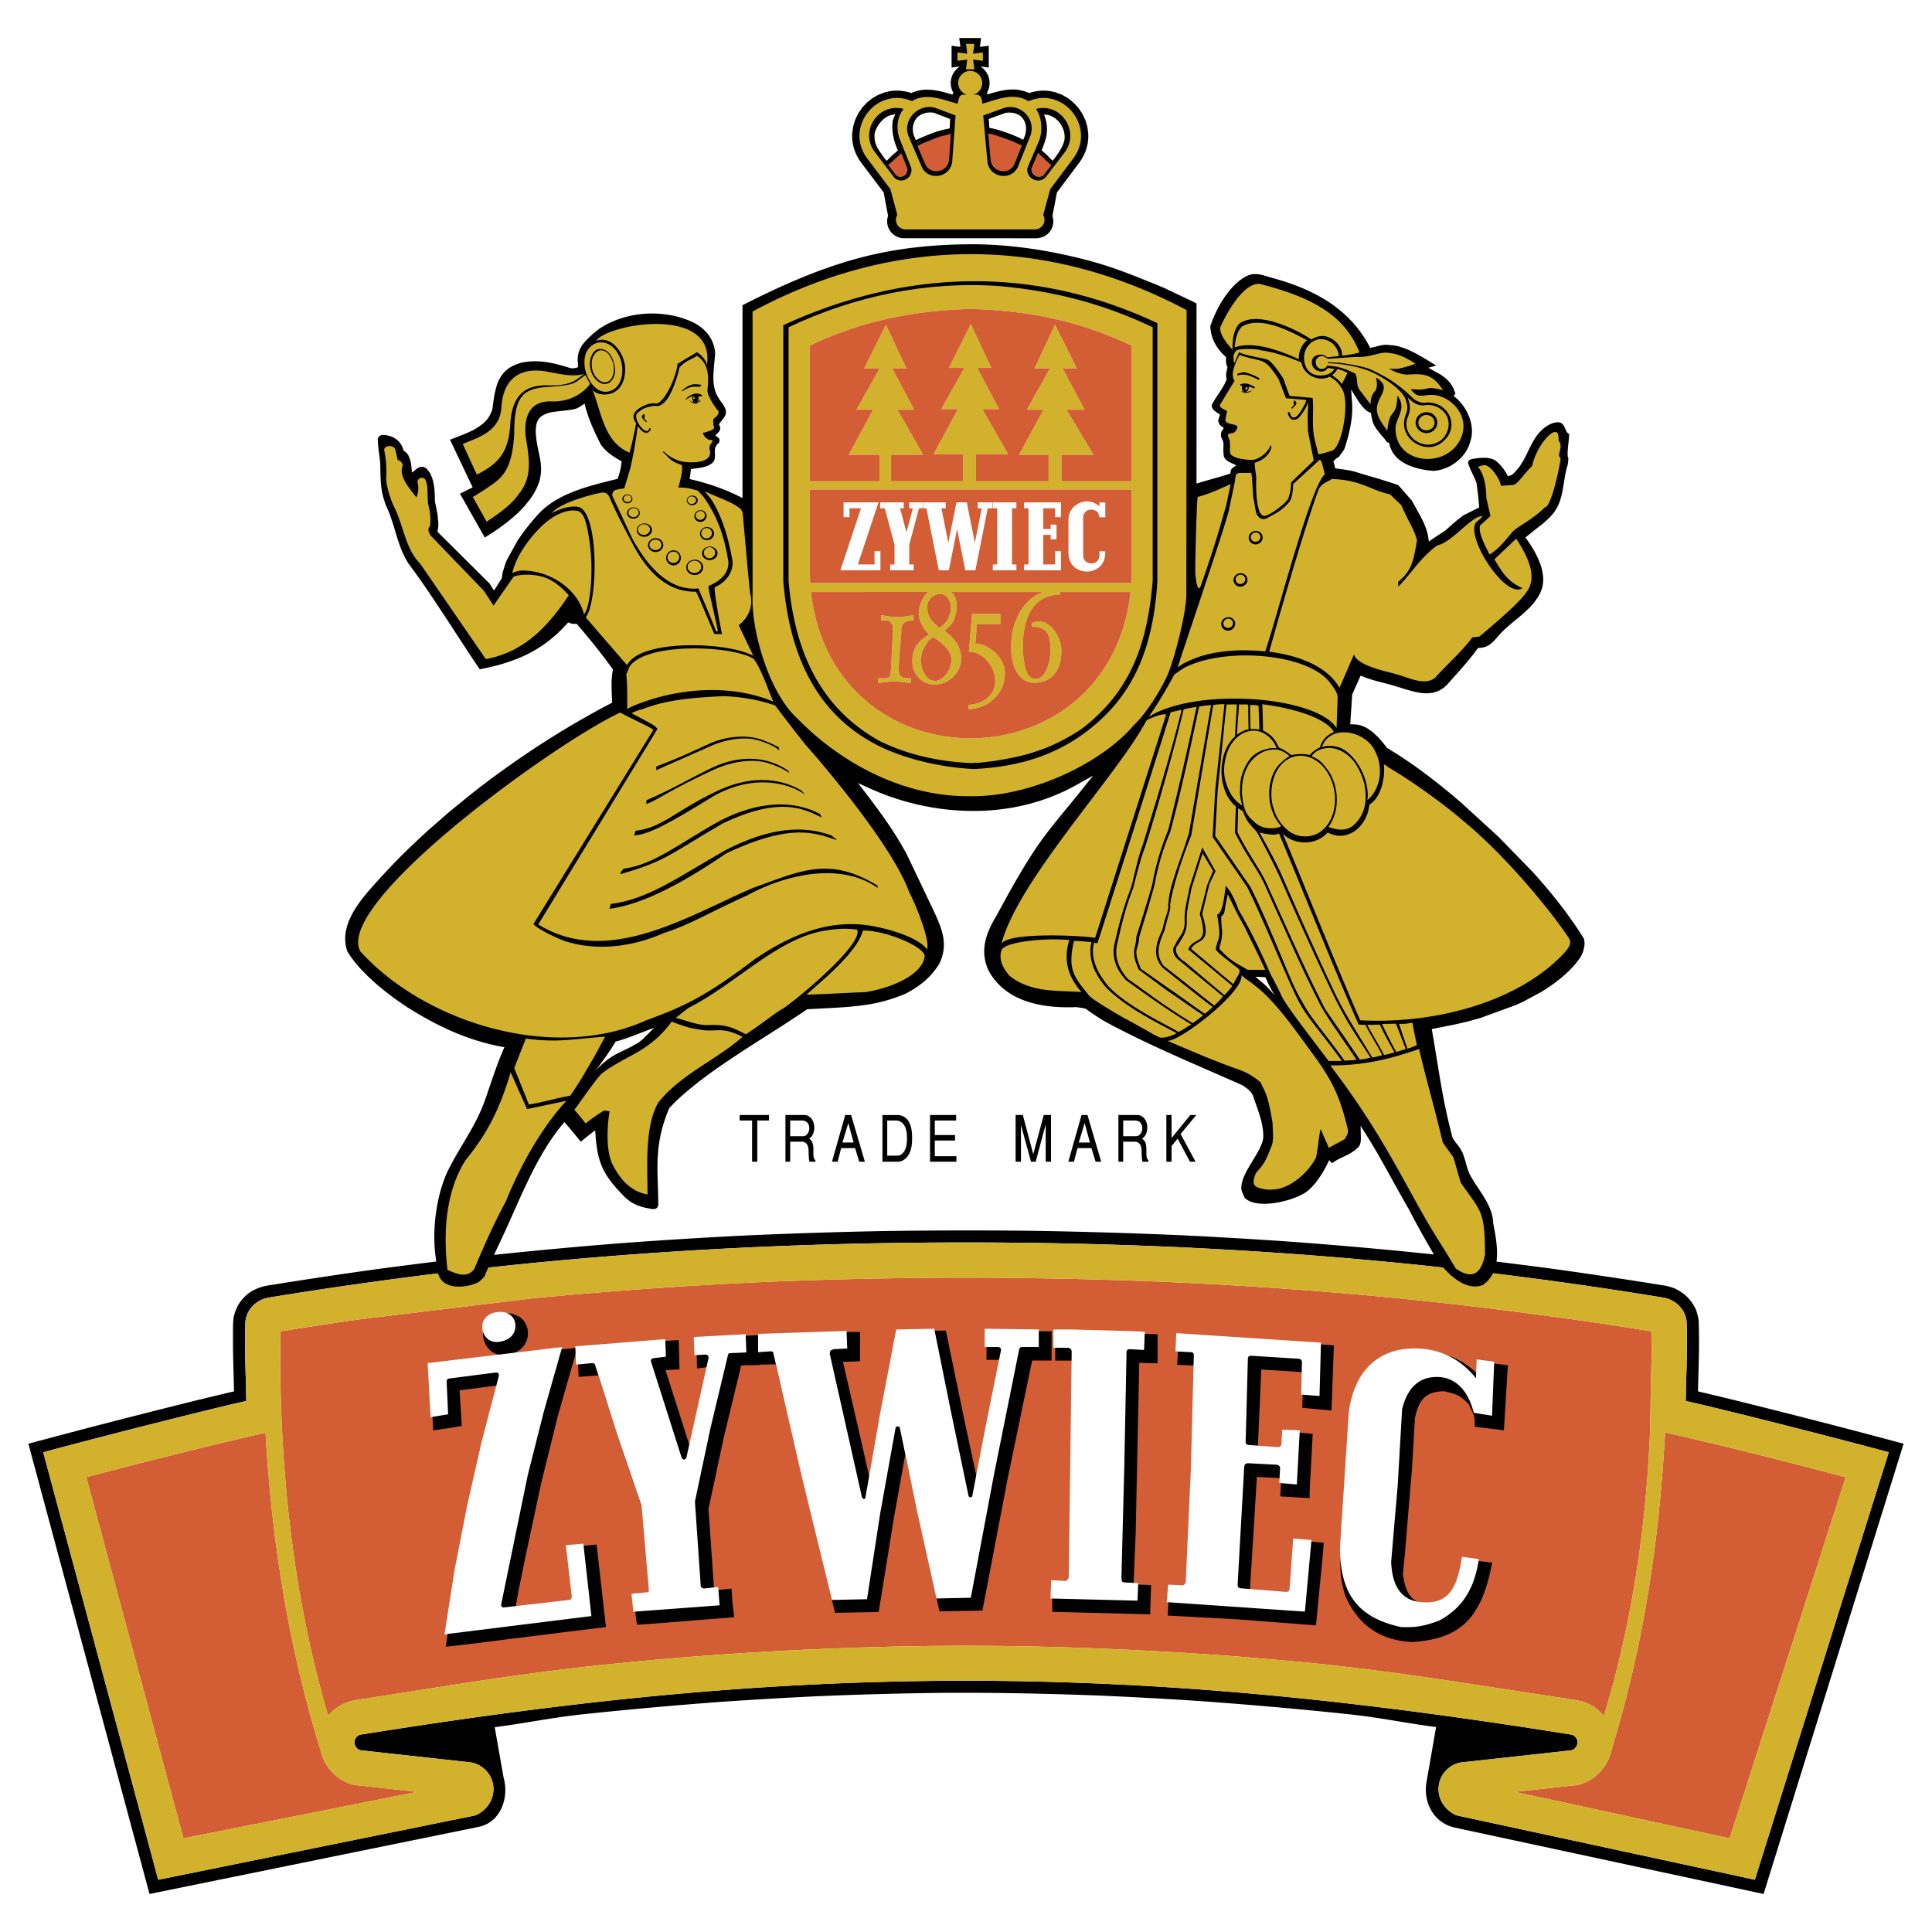
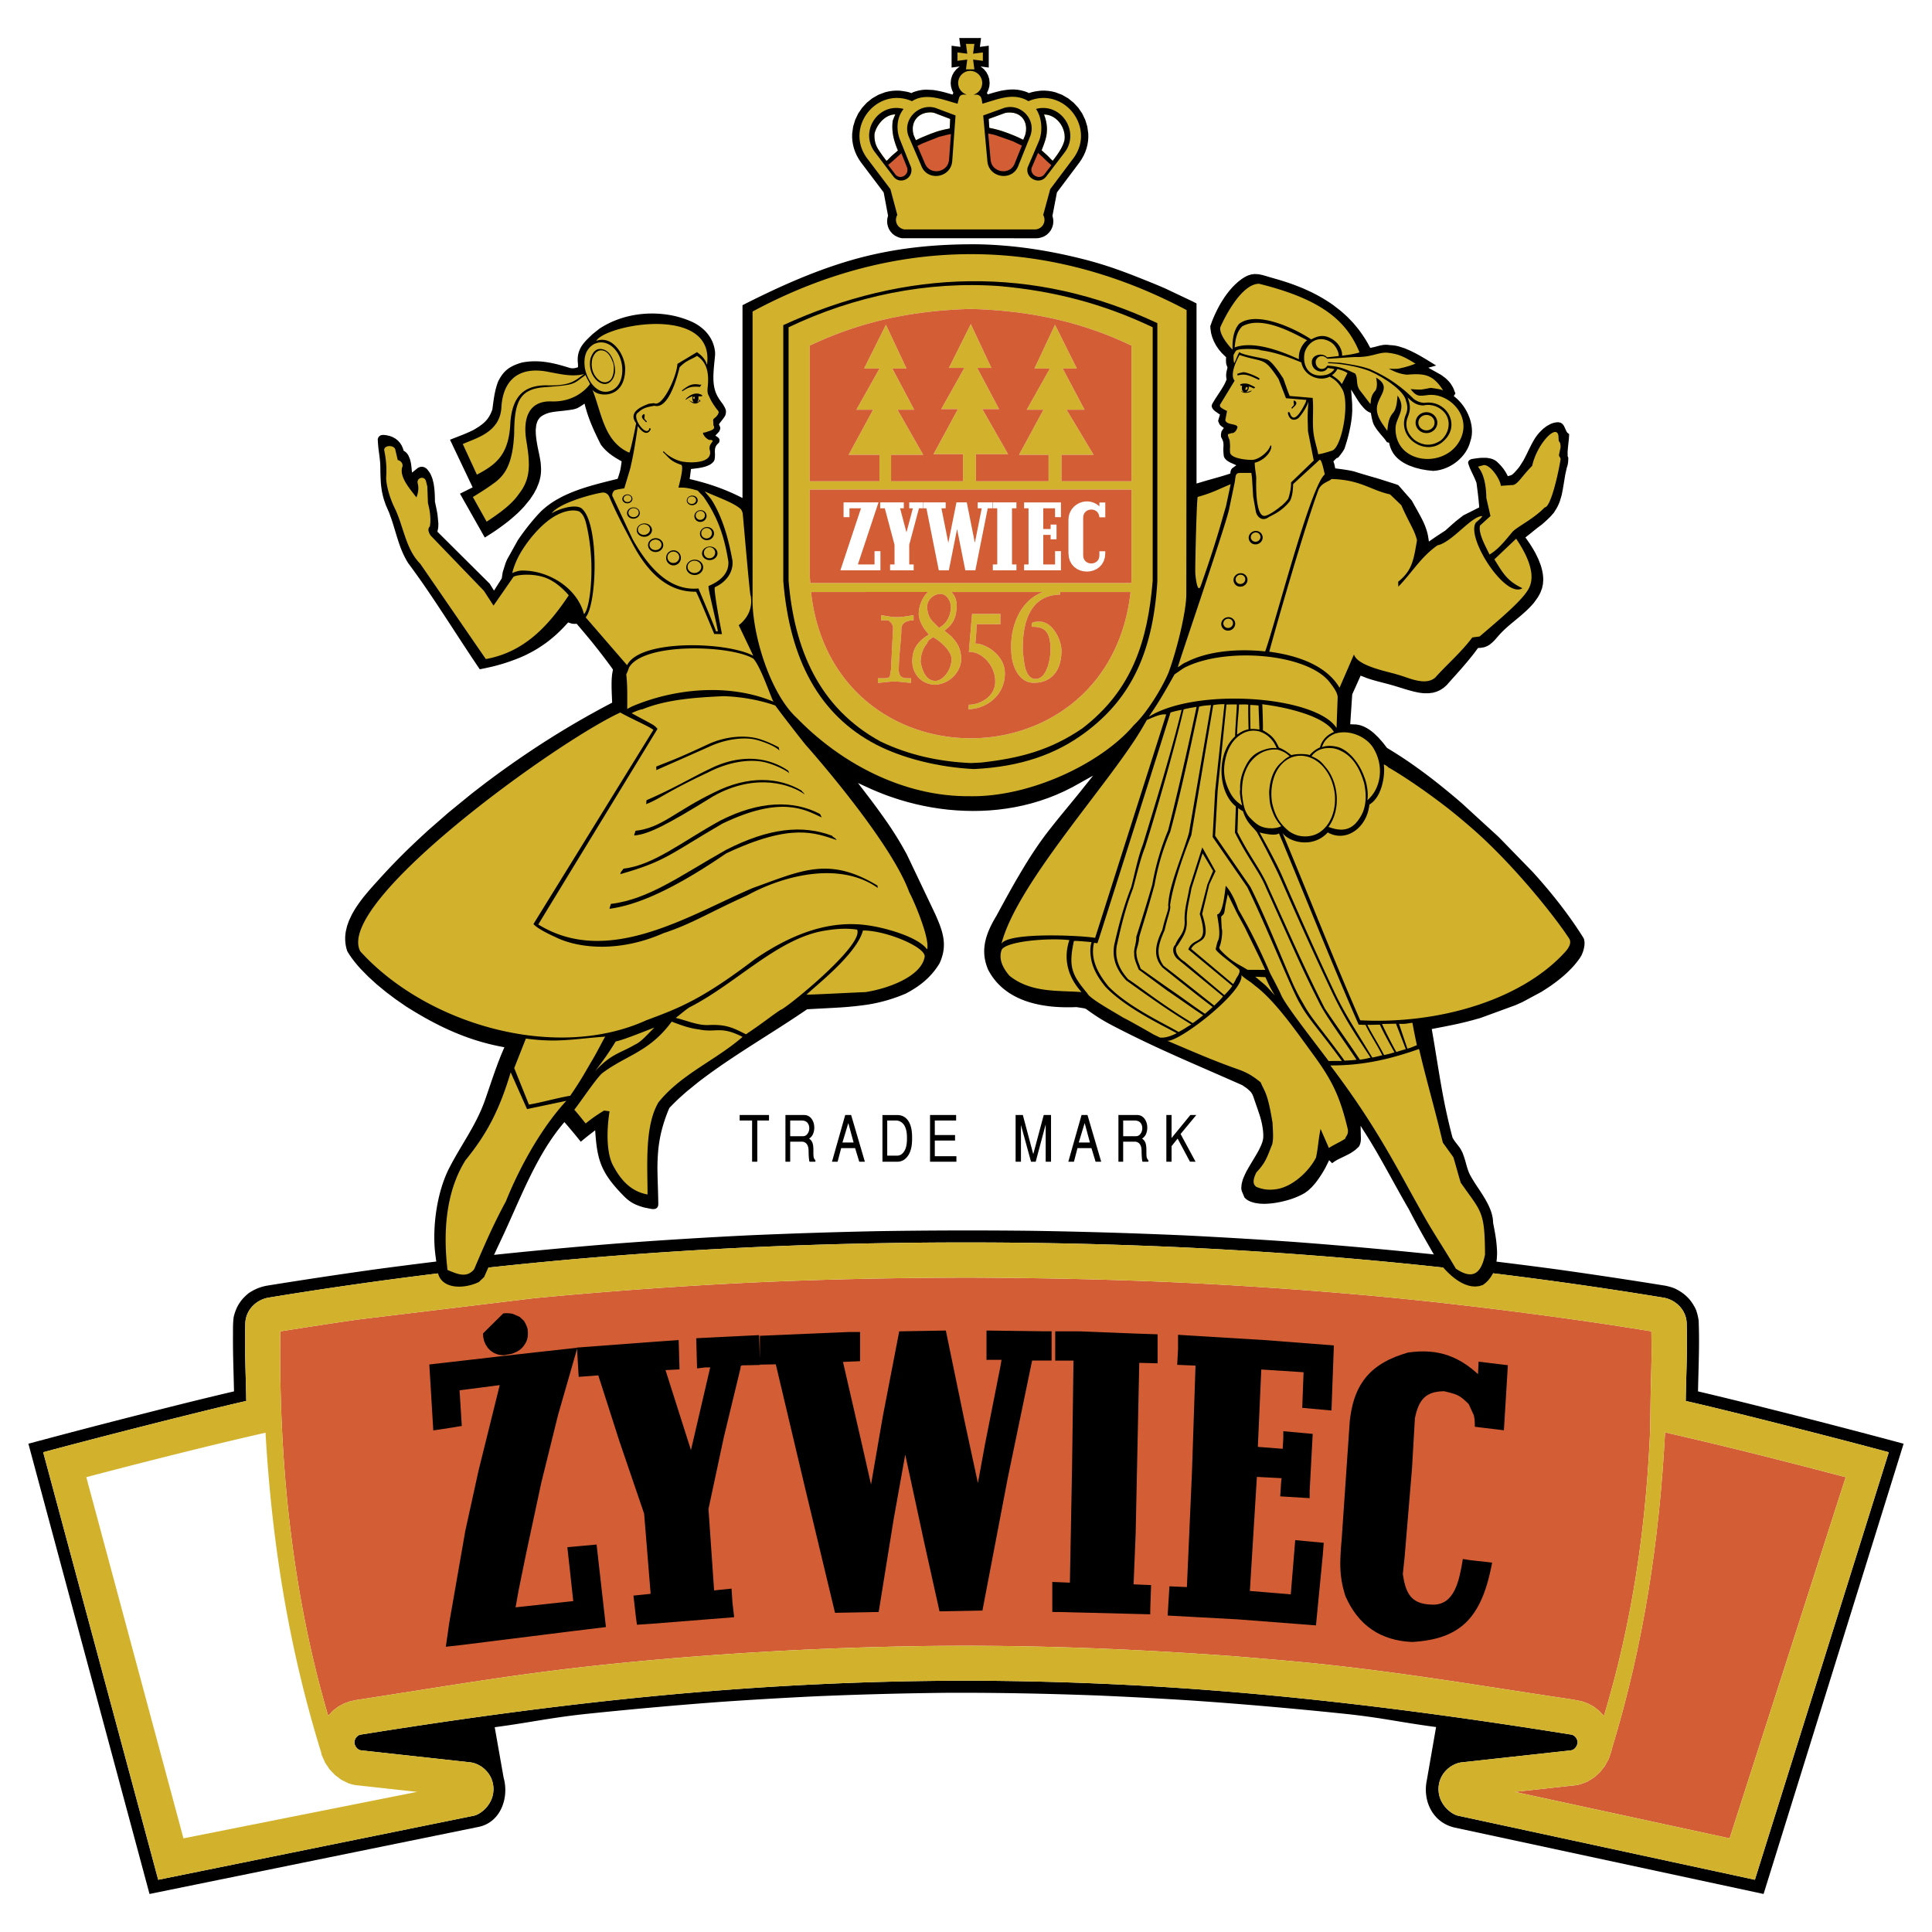
<svg xmlns="http://www.w3.org/2000/svg" width="2500" height="2500" viewBox="0 0 192.756 192.756">
  <g fill-rule="evenodd" clip-rule="evenodd">
    <path fill="#fff" d="M0 0h192.756v192.756H0V0z" />
    <path d="M96.378 123.959c-23.423 0-46.136 1.658-69.542 5.5-1.214.182-2.378 1.213-2.363 2.688-.08 2.717.059 4.912.096 7.629-4.136.922-15.096 3.723-20.259 5.115l11.474 42.654 31.501-6.393c.629-.135 1.947-1.078 1.947-2.652s-1.281-2.557-2.328-2.672l-10.857-1.193c-.401-.037-.684-.455-.682-.809.003-.354.29-.744.698-.775 21.922-3.508 40.228-5.336 60.315-5.369 20.087.033 38.394 1.861 60.315 5.369.408.031.695.422.697.775s-.281.771-.682.809l-10.857 1.193c-1.047.115-2.328 1.098-2.328 2.672s1.318 2.518 1.947 2.652l29.615 6.393 13.361-42.654c-5.164-1.393-16.123-4.193-20.26-5.115.039-2.717.176-4.912.096-7.629.016-1.475-1.148-2.506-2.363-2.688-23.405-3.842-46.118-5.5-69.541-5.5zm-46.135 53.385l-.885-5.02c3.611-.479 5.341-.912 8.965-1.309 4.495-.471 8.991-.877 13.5-1.213 3.165-.219 6.329-.406 9.5-.559 4.394-.189 8.783-.307 13.181-.352 5.018-.021 10.026.082 15.042.27 3.162.137 6.32.305 9.48.508 5.146.357 10.277.809 15.408 1.346 3.584.391 5.273.822 8.844 1.293l-.934 5.367c-.396 1.959.555 4.182 2.84 4.674l30.768 6.613 13.971-44.922a855.021 855.021 0 0 0-13.867-3.6 440.291 440.291 0 0 0-6.645-1.623c.033-1.732.105-3.463.102-5.197a54.656 54.656 0 0 0-.037-1.855 5.462 5.462 0 0 0-.268-1.094c-.477-1.018-1.139-1.66-2.148-2.135a5.574 5.574 0 0 0-.928-.264 503.078 503.078 0 0 0-10.973-1.65 525.115 525.115 0 0 0-10.889-1.34 489.115 489.115 0 0 0-15.189-1.377 538.434 538.434 0 0 0-10.852-.648 535.918 535.918 0 0 0-15.264-.459 565.864 565.864 0 0 0-15.361.035c-4.362.09-8.718.23-13.076.424-4.346.215-8.683.484-13.021.811-4.348.348-8.684.754-13.02 1.215a515.94 515.94 0 0 0-10.889 1.34c-3.666.51-7.321 1.061-10.974 1.65a4.659 4.659 0 0 0-1.833.762c-.8.652-1.225 1.34-1.474 2.352-.093.658-.066 1.326-.073 1.99-.01 1.816.067 3.627.102 5.441-3.685.859-7.354 1.795-11.02 2.73a849.032 849.032 0 0 0-9.493 2.492l12.084 44.922 32.871-6.701c2.172-.47 3.026-2.915 2.455-4.917z" />
-     <path d="M32.032 174.811c-3.291-10.652-4.92-21.133-5.542-31.871-1.396.32-2.792.645-4.185.977a656.118 656.118 0 0 0-13.695 3.461l9.693 36.035 23.311-4.637-6.116-.672-.369-.072-.376-.117-.701-.348-.628-.471-.546-.576-.45-.672-.333-.756-.063-.281z" fill="#d35d35" />
    <path d="M160.023 171.205l-.465-.508-.541-.418-.582-.314-.604-.221c-.787-.172-1.582-.279-2.375-.4-8.812-1.322-15.76-2.52-24.623-3.426-2.541-.25-5.082-.455-7.623-.67-10.328-.758-20.678-1.162-31.033-1.021-11.022.164-22.046.801-33.005 1.98-8.547.936-15.179 2.113-23.676 3.412l-.574.125-.604.221-.582.314-.542.418-.451.492c-3.648-12.391-4.933-25.465-4.779-38.359 2.602-.412 5.2-.814 7.81-1.186l17.518-2.123a476.824 476.824 0 0 1 18.433-1.393c8.209-.453 16.429-.633 24.651-.658 8.22.025 16.438.205 24.649.658 7.506.416 15.01 1.002 22.484 1.822a469.82 469.82 0 0 1 16.156 2.082c1.695.25 3.393.523 5.09.793.012.807.02 1.613.021 2.418-.023 1.408-.068 2.814-.096 4.221l-.043 3.104.002.002c-.403 9.649-1.746 19.135-4.616 28.635z" fill="#d35d35" />
    <path d="M160.803 174.516c3.232-10.561 4.752-20.957 5.322-31.607 3.297.758 6.586 1.541 9.867 2.369 2.719.684 5.439 1.383 8.152 2.102l-11.58 36.033-21.424-4.637 6.117-.672.367-.072.736-.275.664-.41.59-.525.498-.625.395-.715.266-.797.03-.169z" fill="#d35d35" />
    <path d="M96.378 123.959c-23.423 0-46.136 1.658-69.542 5.5-1.214.182-2.378 1.213-2.363 2.688-.08 2.717.059 4.912.096 7.629-4.136.922-15.096 3.723-20.259 5.115l11.474 42.654 31.501-6.393c.629-.135 1.947-1.078 1.947-2.652s-1.281-2.557-2.328-2.672l-10.857-1.193c-.401-.037-.684-.455-.682-.809.003-.354.29-.744.698-.775 21.922-3.508 40.228-5.336 60.315-5.369 20.087.033 38.394 1.861 60.315 5.369.408.031.695.422.697.775s-.281.771-.682.809l-10.857 1.193c-1.047.115-2.328 1.098-2.328 2.672s1.318 2.518 1.947 2.652l29.615 6.393 13.361-42.654c-5.164-1.393-16.123-4.193-20.26-5.115.039-2.717.176-4.912.096-7.629.016-1.475-1.148-2.506-2.363-2.688-23.405-3.842-46.118-5.5-69.541-5.5zm64.425 50.557c3.232-10.561 4.752-20.957 5.322-31.607 3.297.758 6.586 1.541 9.867 2.369 2.719.684 5.439 1.383 8.152 2.102l-11.58 36.033-21.424-4.637 6.117-.672.367-.072.736-.275.664-.41.59-.525.498-.625.395-.715.266-.797.03-.169zm3.955-41.69c.012.807.02 1.613.021 2.418-.023 1.408-.068 2.814-.096 4.221l-.043 3.104.002.002c-.406 9.648-1.75 19.135-4.619 28.635l-.465-.508-.541-.418-.582-.314-.604-.221c-.787-.172-1.582-.279-2.375-.4-8.812-1.322-15.76-2.52-24.623-3.426-2.541-.25-5.082-.455-7.623-.67-10.328-.758-20.678-1.162-31.033-1.021-11.022.164-22.046.801-33.005 1.98-8.547.936-15.179 2.113-23.676 3.412l-.574.125-.604.221-.582.314-.542.418-.451.492c-3.648-12.391-4.933-25.465-4.779-38.359 2.602-.412 5.2-.814 7.81-1.186l17.518-2.123a476.824 476.824 0 0 1 18.433-1.393c8.209-.453 16.429-.633 24.651-.658 8.22.025 16.438.205 24.649.658 7.506.416 15.01 1.002 22.484 1.822a469.82 469.82 0 0 1 16.156 2.082c1.698.25 3.396.524 5.093.793zM32.032 174.811c-3.291-10.652-4.92-21.133-5.542-31.871-1.396.32-2.792.645-4.185.977a656.118 656.118 0 0 0-13.695 3.461l9.693 36.035 23.311-4.637-6.116-.672-.369-.072-.376-.117-.701-.348-.628-.471-.546-.576-.45-.672-.333-.756-.063-.281z" fill="#d2b22c" />
-     <path d="M48.193 133.037l.019.373.083.367.146.35.203.314.13.15.141.137.155.121.17.107.183.092.195.072.206.051c.175.025.345.045.521.031l.729-.137c.377-.139.742-.299 1.008-.59.264-.287.435-.574.513-.861.09-.334.092-.688.034-1.059a2.973 2.973 0 0 0-.358-.773l-.409-.389-.681-.303a2.704 2.704 0 0 0-.978-.045l-.323.055-.234.066-.221.086-.205.102-.188.119-.171.137-.152.15-.133.162-.112.172-.093.18-.073.186-.053.189-.034.191-.018.197zM104.918 135.744h-1.943l-2.438 11.754-2.519 13.186-4.283.08-1.504-6.768-1.915-8.871-1.156 6.451-1.493 9.254-4.358.08-3.039-12.674-2.868-12.117-1.588.031v-2.877l8.857-.377h1.138v2.909l-1.704.074 1.843 8.012.956 4.216 1.168-6.757 1.644-8.522 4.651-.08 1.866 9.031 1.333 6.182.717-3.916 1.531-7.729.108-.646-1.498.002v-2.924l5.801.076h.693v2.92zM64.897 159.012c.011-.033.009-.074.008-.109l-.64-7.887-2.458-7.197-2.115-6.598-1.956.148-.172-2.92 7.838-.588 2.31-.162.084 2.926-1.399.07 2.54 7.984 1.92-8.256h-.464l-.848.104-.083-3.012 6.273-.309.078 2.309-.001.67-1.194.025-.534.008c-.152.018-.216.102-.194.25l-1.67 6.906-1.535 7.178.56 8.105.018.016 1.723-.176.088 1.354.173 1.498-8.363.664-1.334.086-.105-.75-.245-2.156 1.679-.172c.004-.001.017-.005.018-.009zM132.068 153.926l-.091 1.203-.682 7.035-7.832-.602-6.967-.378.178-2.916 1.742.076.504-11.416.357-10.682-1.83-.076.086-1.565v-1.431l8.662.525 6.885.531-.238 6.497-2.918-.266.135-3.553-4.221-.273-.342 7.72 2.479.192.06-1.045v-.709l2.934.266-.305 5.709v.703l-2.935-.178.089-1.43.047-.384-2.465-.129-.701 11.38 4.082.336.444-5.406 2.843.266zM113.664 135.969L113.305 153l-.207 5.07 1.748.075-.082 2.316-.004.598-8.951-.227-.821-.006v-2.996l1.754.072.215-11.406.145-10.752h-1.823l.002-2.92h2.375l5.475.219 2.363.082v2.893l-1.83-.049z" />
+     <path d="M48.193 133.037l.019.373.083.367.146.35.203.314.13.15.141.137.155.121.17.107.183.092.195.072.206.051c.175.025.345.045.521.031l.729-.137c.377-.139.742-.299 1.008-.59.264-.287.435-.574.513-.861.09-.334.092-.688.034-1.059a2.973 2.973 0 0 0-.358-.773l-.409-.389-.681-.303a2.704 2.704 0 0 0-.978-.045zM104.918 135.744h-1.943l-2.438 11.754-2.519 13.186-4.283.08-1.504-6.768-1.915-8.871-1.156 6.451-1.493 9.254-4.358.08-3.039-12.674-2.868-12.117-1.588.031v-2.877l8.857-.377h1.138v2.909l-1.704.074 1.843 8.012.956 4.216 1.168-6.757 1.644-8.522 4.651-.08 1.866 9.031 1.333 6.182.717-3.916 1.531-7.729.108-.646-1.498.002v-2.924l5.801.076h.693v2.92zM64.897 159.012c.011-.033.009-.074.008-.109l-.64-7.887-2.458-7.197-2.115-6.598-1.956.148-.172-2.92 7.838-.588 2.31-.162.084 2.926-1.399.07 2.54 7.984 1.92-8.256h-.464l-.848.104-.083-3.012 6.273-.309.078 2.309-.001.67-1.194.025-.534.008c-.152.018-.216.102-.194.25l-1.67 6.906-1.535 7.178.56 8.105.018.016 1.723-.176.088 1.354.173 1.498-8.363.664-1.334.086-.105-.75-.245-2.156 1.679-.172c.004-.001.017-.005.018-.009zM132.068 153.926l-.091 1.203-.682 7.035-7.832-.602-6.967-.378.178-2.916 1.742.076.504-11.416.357-10.682-1.83-.076.086-1.565v-1.431l8.662.525 6.885.531-.238 6.497-2.918-.266.135-3.553-4.221-.273-.342 7.72 2.479.192.06-1.045v-.709l2.934.266-.305 5.709v.703l-2.935-.178.089-1.43.047-.384-2.465-.129-.701 11.38 4.082.336.444-5.406 2.843.266zM113.664 135.969L113.305 153l-.207 5.07 1.748.075-.082 2.316-.004.598-8.951-.227-.821-.006v-2.996l1.754.072.215-11.406.145-10.752h-1.823l.002-2.92h2.375l5.475.219 2.363.082v2.893l-1.83-.049z" />
    <path d="M46.426 152.723l1.315-5.989 2.117-8.541-4.007.518.222 3.555-1.105.185-1.738.26-.397-6.576 8.484-.975 6.289-.699-1.928 6.709-1.676 6.773-1.53 7.143-.728 3.57-.306 1.709 5.757-.623-.59-5.377 2.917-.265.932 8.232-3.826.469-10.503 1.312-1.645.184.34-2.375 1.606-9.199zM142.084 160.016l-.311-.076-.271-.1-.24-.119-.213-.143-.186-.162-.166-.188-.146-.211a4.488 4.488 0 0 1-.188-.365 5.979 5.979 0 0 1-.154-.426c-.045-.16-.088-.32-.125-.482a14.036 14.036 0 0 1-.123-.705l.184-1.762.73-8.758.291-5.018c.045-.217.096-.43.154-.643.045-.145.094-.287.148-.43a5.69 5.69 0 0 1 .17-.375c.062-.109.129-.215.201-.32.074-.094.148-.18.232-.268.086-.08.172-.15.268-.221.104-.064.203-.121.312-.176.121-.051.24-.094.367-.133.141-.035.281-.062.426-.086.166-.021.328-.033.494-.041l.15-.004c.385.098.777.182 1.15.322.152.061.291.131.43.217.318.211.594.475.865.742l.492 1.074c.061.209.092.412.107.629.01.186.01.373.012.561l2.9.352.396-6.494-2.92-.354-.059 1.244a18.447 18.447 0 0 0-.6-.514l-.41-.311a12.06 12.06 0 0 0-.627-.41l-.426-.234-.438-.205-.445-.176-.455-.145-.467-.113-.479-.084-.492-.053-.506-.023-.521.008-.537.037-.57.066-.668.209-.609.225-.572.25-.27.135-.26.143-.252.148-.24.156-.23.162-.223.17-.213.178-.201.188-.193.193-.184.203-.174.211-.166.219-.154.227-.146.236-.137.244-.127.254-.119.262-.107.271-.102.279-.092.289-.084.299-.141.625-.109.666-.045.352-.818 11.939a30.736 30.736 0 0 0-.131 2.186c0 .291.006.578.023.869.02.295.053.584.094.877.039.242.086.482.139.721.062.254.131.502.205.752l.066.205.254.527.268.486.291.457.314.426.336.396.359.365.383.334.404.301.428.271.451.236.473.205.494.172.516.139.537.107.559.074.594.041.436-.033.408-.041.396-.053.383-.062.371-.072.357-.084.346-.096.334-.109.324-.119.311-.135.301-.148.289-.16.277-.176.266-.189.256-.203.246-.219.232-.236.225-.25.213-.266.201-.281.193-.299.182-.312.174-.33.164-.348.156-.363.146-.383.139-.4.131-.418.123-.436.115-.455.109-.475.16-.768-2.242-.25-.684-.113c-.045.27-.09.539-.139.807-.084.445-.18.881-.301 1.314-.057.182-.115.359-.18.535l-.143.336a5.631 5.631 0 0 1-.248.459l-.191.27-.215.238-.117.105-.123.096-.129.088-.137.076-.145.066-.154.059-.162.045-.172.035-.182.021-.193.01a7.77 7.77 0 0 1-.592-.033l-.34-.049z" />
-     <path d="M49.549 130.916c-2.232.334-1.622 3.188.192 2.967 1.2-.146 1.741-.887 1.679-1.713-.063-.828-.749-1.42-1.871-1.254zM75.633 133.08l8.825-.291.073 1.75-1.385.072-.292.146-.073.293 1.604 7.146 1.604 7.148c.073.072.016.152.219.219.104-.041.141-.121.146-.219l1.458-8.314 1.604-8.389 3.793-.072 1.678 8.314 1.75 8.387c.083.117.151.115.218.125a.21.21 0 0 0 .147-.125l1.385-7.221 1.459-7.221c.064-.244.016-.445-.365-.438h-1.24l.002-1.822 5.396.072v1.75h-1.605c-.207-.014-.33.084-.363.293l-2.48 12.326-2.334 12.398-3.428.072-1.896-8.533-1.75-8.461c-.041-.232-.393-.232-.438 0l-1.532 8.535-1.312 8.533-3.501.076-2.99-12.252-2.844-12.326c0-.17-.114-.246-.365-.221l-1.167.074v-1.824h-.001zM57.398 134.322l8.972-.715.07 1.75-1.188.145c-.285.033-.368.191-.271.436l3.047 9.561.219.146.219-.145 2.205-9.916c.08-.289-.058-.453-.364-.439l-1.021.072-.07-1.822 5.179-.283.07 1.822-1.604.07c-.119.002-.198.045-.22.146l-1.763 7.361-1.544 7.291.57 8.316c-.01.256.14.348.364.365l1.385-.143.143 1.822-8.607.643L63 159.01l1.516-.145c.226-.021.232-.07.215-.316l-.722-8.316-2.395-7.006-2.25-7.078c-.045-.121-.166-.164-.341-.148l-1.555.145-.07-1.824zM117.352 133.008l14.441.947-.145 5.324-1.824-.145.072-3.209c-.006-.283-.16-.34-.363-.365l-4.668-.293c-.246-.012-.359.092-.365.293l-.219 8.242a.415.415 0 0 0 .053.254c.07.066.145.098.238.109l2.918.219c.094.002.176-.016.232-.076a.38.38 0 0 0 .133-.287l.072-1.387 1.75.074-.291 5.396-1.75-.146.072-1.385c.02-.129-.004-.225-.068-.301-.066-.076-.146-.127-.297-.137l-2.771-.146c-.098-.016-.195.02-.291.07-.098.049-.115.117-.146.295l-.656 11.742c.002.156.031.229.082.279.088.07.145.068.211.086l4.521.363c.109-.004.199-.021.262-.07a.358.358 0 0 0 .102-.221l.365-5.033 1.824.146-.656 7.146-13.785-.947.145-1.75 1.387.072a.368.368 0 0 0 .219-.072c.094-.098.143-.191.146-.293l.51-11.23.293-11.307c.006-.098-.002-.221-.074-.291-.07-.07-.188-.064-.291-.072l-1.459-.074.071-1.82zM106.559 134.467H105.1v-1.824h1.822l5.471.146 1.824.072-.074 1.824-1.387-.074c-.086-.002-.172-.008-.291.074a.4.4 0 0 0-.072.291l-.219 11.232-.291 11.305.072.291.219.074 1.387.072-.074 1.75-8.68-.219.074-1.822 1.385.072.219-.072.146-.293.146-11.23.145-11.307c-.027-.188-.123-.329-.363-.362zM42.667 135.998l13.42-1.605-1.824 6.42-1.604 6.344-2.626 12.764c-.087.357.035.504.364.439l6.346-.73c.238-.023.326-.178.292-.438l-.583-5.033 1.75-.145.803 7.221-14.661 1.822 1.021-6.49 1.24-6.346 1.459-6.418 1.677-6.42c.096-.324-.004-.486-.364-.438l-4.522.584c-.214.02-.305.121-.292.365l.146 3.209-1.75.291-.292-5.396zM147.547 155.545l-1.678-.219c-.48 2.887-1.148 4.775-4.084 4.521-1.941-.17-2.877-1.533-2.99-4.012l.656-7.658.438-7.584c.578-2.314 1.834-3.254 3.574-3.211s3.012 1.328 3.574 3.574l1.824.291.217-5.396-1.75-.219-.072 1.875c-1.668-2.102-3.77-2.9-5.836-2.969-3.854-.127-6.33 2.221-6.855 6.418l-.875 13.42c0 4.725 1.861 7.02 6.055 7.951 1.504.076 2.375-.104 3.791-.617 2.519-1.314 3.609-3.437 4.011-6.165z" fill="#fff" />
    <path d="M144.4 39.58l-.365-.177-.398-.137-.408-.087-.416-.033-.404.025-.516.055-.182.001-.143-.021-.129-.05-.059-.039.334.007.186-.016c.281-.042.559-.097.834-.151.346.042.689.091 1.023.18l.064.024.579.419zm-15.576 61.775h-.123l.012.02-.018-.02h-.238c.234.293.465.59.693.889.352.467.701.939 1.049 1.416.557.764 1.119 1.527 1.664 2.303 1.48 2.205 2.213 4.143 2.867 6.713.014.516-.148 1.006-.621 1.291-.332.188-.67.365-1.004.547l-.646.383a65.172 65.172 0 0 0-.604-1.396c-.045.312-.086.627-.127.943l-.111.723-.08.408a7.537 7.537 0 0 1-.83 1.23c-.676.764-1.449 1.389-2.379 1.818-.816.307-1.607.389-2.461.225-.877-.246-1.195-.529-.965-1.455.283-.77.906-1.301 1.277-2.055.182-.42.35-.846.51-1.271.123-.66.053-1.316.027-1.982-.27-1.549-.547-2.527-1.148-3.943a7.566 7.566 0 0 0-2.191-1.24 74.71 74.71 0 0 1-1.307-.475 99.699 99.699 0 0 1-3.641-1.48c-.35-.17-.436-.203-.523-.223l-1.553-.658-1.367-.635-.137-.07c-.604-.342-1.205-.684-1.807-1.02-.355-.197-.711-.396-1.074-.57l-.385-.234c-.998-.586-1.992-1.162-2.918-1.857-.17-.152-.268-.277-.406-.449l-.799-.025c-.758-.037-1.512-.014-2.266-.061-1.572-.133-2.98-.492-4.344-1.324-1.574-1.162-1.693-2.686-1.084-4.216 1.52-4.398 4.824-8.565 7.424-12.327 2.445-3.294 5.236-6.491 7.273-10.102-4.023 5.326-10.889 8.466-17.404 8.554-4.458.06-9-1.248-13.105-4.075-1.34-.926-3.024-2.036-4.743-3.924-.581-.639-1.652-1.73-2.362-3.26.289.566.345.791.893 1.935.812 1.202 3.011 3.87 4.271 5.419a113.842 113.842 0 0 1 4.242 5.329c1.763 2.386 3.601 4.956 4.684 7.748.703 1.375 2.058 4.262 1.796 5.925-.089.116-.182.232-.271.35a.72.72 0 0 1 .04.333l-.295.794c-1.256 1.836-3.691 2.564-5.821 2.932-.59.023-1.182.051-1.773.08-1.357.062-2.72.139-4.08.178l-.425.072c-.612.338-1.097.76-1.702 1.119l-.227.148-.148.125-.399.271c-.634.447-1.259.912-1.895 1.367l-1.175.809-.514.389-.553.4c-.975.684-1.964 1.35-2.95 2.023l-1.182.832-.573.422-.555.428-.531.434-.505.441-.473.445-.436.455-.382.445-.226.424-.199.475-.167.51-.137.535-.11.562-.086.582-.063.598-.044.609-.029.617-.021 1.234c.005 1.068.025 2.139.032 3.209-1.646.166-3.137-1.729-3.873-2.998-.597-1.148-.644-2.449-.612-3.717.03-.561.073-1.117.155-1.67l-.206-.029c-.213.133-.426.27-.64.41l-.433.305c-.289.215-.571.439-.855.666-.333-.408-.66-.82-.996-1.225l-.428-.488c.222-.281.441-.564.654-.848.242-.316.487-.641.776-.912l-.515-.609-.108.176-.049.047c-.22.287-.425.588-.633.887-.122.182-.261.352-.4.525-.806.9-1.522 1.822-2.218 2.816l-.412.621a42.9 42.9 0 0 0-3.102 5.887l-.269.652-.236.441a69.074 69.074 0 0 0-.85 1.674 90.486 90.486 0 0 0-.959 2.068 192.18 192.18 0 0 0-1.136 2.625l-.367.357c-1.034.547-1.717.158-2.733-.246-.349-2.883-.335-5.986.61-8.77l.128-.344.137-.338.296-.652c.702-1.352 1.687-2.469 2.499-3.75 1.192-1.982 1.922-3.928 2.628-6.133l1.343-3.416a26.026 26.026 0 0 1-.823-.102l-.542-.09a17.703 17.703 0 0 1-1.001-.217 18.017 18.017 0 0 1-.679-.191c-.2-.066-.4-.137-.599-.211l-.45-.113-.465-.129-.461-.139-.915-.305-.901-.342-.444-.184-.876-.393-.86-.426-.841-.455-.819-.482-.799-.508-.774-.533-.748-.555-.722-.574-.693-.592-.662-.609-.63-.622-.629-.671-.2-.572-.038-.613.104-.654.229-.693.344-.729.452-.767.55-.8.642-.831.726-.858.803-.882.873-.901.936-.917.99-.928 1.04-.936 1.081-.938 1.113-.938 1.14-.931 1.159-.92 1.17-.906 1.175-.888 1.171-.863 1.161-.836 1.143-.804 1.119-.768 1.085-.727 1.047-.683.999-.632.945-.579.884-.52.815-.458.74-.392.648-.316.561-.298.003-1.145a34.897 34.897 0 0 0-.038-1.374l-.032-.166-.025-.199-.015-.206-.004-.215.007-.222c.016-.201.037-.401.07-.597l-4.073-4.709-.193-.366-.093-.32-.102-.281-.122-.273-.137-.265-.155-.257c-.125-.181-.249-.364-.392-.531l-.029.027-.438.642-.402.563-.415.549-.428.531-.445.513-.46.491-.48.467-.499.441-.523.414-.545.384-.571.352-.597.315-.627.282-.654.24-.685.198-.873.188-6.628-9.633-.258-.281-.247-.32-.221-.334-.197-.347-.177-.356-.16-.365-.146-.371-.134-.374c-.169-.497-.331-.996-.495-1.493l-.261-.717-.144-.344-.307-.658-.15-.367-.145-.396-.131-.415-.114-.422-.089-.419-.059-.405-.021-.382.018-.346.007-.329-.007-.328-.017-.329-.03-.328-.041-.329-.054-.329-.071-.372.032-.277.168-.225.229-.13.25-.056.255.007.251.068.229.143.164.225.235 1.001.151.08.13.104.109.128.08.151.047.169.002.183-.035.137-.044.345.056.349.142.374.209.385.251.38.455.601c.037-.17.039-.339.034-.508l-.019-.151-.042-.183-.009-.275.104-.256.187-.181.232-.099.25-.013.247.082.204.187.107.249.14.56.064 1.67.126.54.051.299.04.305.022.311.005.312-.015.313-.043.369-.104.13-.02.046-.008.05.004.062.019.079.035.092.1.188 5.319 5.521.771 1.184 1.711-2.466-.167.067.084-.491.092-.347.09-.272.123-.327.161-.374.203-.411.247-.435.153-.247.334-.496.371-.498c.184-.23.37-.454.563-.672l.342-.467.318-.404.325-.381.334-.36.347-.336.361-.314.378-.29.398-.268.418-.244.443-.22.469-.197.496-.173.526-.149.558-.127.593-.104.615-.08.407-.083.383-.091c.308-.078.613-.16.918-.233l.223-.042.047-.001.525-1.753c.095-.405.184-.813.264-1.218-.061-.024-.122-.054-.182-.082-.048-.021-.095-.047-.146-.059l-.488-.243-.416-.27-.364-.301-.315-.328-.272-.351-.234-.371-.201-.388-.174-.4-.153-.41-.138-.418c-.172-.568-.333-1.14-.507-1.706l-.142-.423L59 39.28a7.052 7.052 0 0 1-.191-.484c-.104.122-.23.23-.348.339l-.196.163-.213.156-.23.148-.246.139-.263.128-.278.116-.295.101-.311.084-.326.065-.341.045-.357.022-.759.006-.346.045-.305.081-.265.112-.23.143-.2.171-.169.2-.142.228-.116.258-.09.284-.064.311-.038.334-.013.355.012.374.037.391c.061.413.126.827.186 1.242l.084.769.022.364.008.352-.008.341-.024.331-.045.323-.065.315-.087.309-.109.302-.135.298-.159.293-.185.291-.416.565-.244.294-.289.309-.346.326-.416.354-.499.386-.594.427-.927.625-1.625-2.909c.393-.243.787-.486 1.174-.731.25-.163.497-.328.74-.496.233-.167.468-.329.686-.511l.293-.275.143-.157.139-.174.135-.194.131-.218.125-.245.118-.275.11-.309.101-.346.09-.385.079-.427.064-.473.05-.521.018-.315-.042.246-.113.46-.139.424-.164.39-.19.358-.213.329-.238.303-.261.278-.282.256-.302.239-.321.224-.34.213-.359.205-.609.326-1.626-3.529.772-.327c.303-.121.604-.247.899-.377l.304-.147.298-.162.287-.18.271-.199.251-.222.226-.245.198-.273.166-.304c.369-.958.298-1.964.66-2.959.585-1.199 1.281-1.729 2.587-2.007 1.839-.175 3.479.702 5.273.353.049-.028.104-.063.155-.083l-.076-.253-.028-.438.029-.44.083-.44.136-.428.188-.402.241-.363.297-.308.308-.203.076-.074.207-.164c.177-.124.356-.241.528-.369l.533-.238.566-.213.609-.191.645-.166.671-.137.69-.106.702-.07.705-.031.699.012.686.059.666.109.637.165.599.225.553.29.497.36.43.435.255.363.192.382.137.391.093.386.053.369.021.343-.005.305-.021.224c.018.214.034.427.05.638.01.103.026.204.039.304.016.185.024.366.026.547l-.012.36c-.016.229-.045.457-.05.684l.017.19.022.086.032.084.058.107.166.36c.083.154.173.303.268.452.104.151.209.3.317.449l.103.12.089.144.036.095.016.129-.03.098-.073.184-.102.161-.112.127c-.077.071-.157.139-.238.212l.024.438.07.166-.023.253-.138.189-.172.117-.181.081c-.164.059-.333.112-.501.172l.119.132c.07.057.137.105.217.146l.132.004.098.017.103.034.109.071.093.142-.008.183-.063.102c-.079.116-.173.233-.223.369a1.085 1.085 0 0 0-.023.229l.06.54-.223.476-.411.302-.491.162-.51.081-.483.022-.405-.014-.271-.03c-.002.151-.003.306 0 .459l-.025.285-.048.305c-.065.335-.14.668-.223 1.003l.384-.002.227.012.234.025.248.042.271.06.354.088c.296.066.583.165.87.257.661.29 1.327.566 1.987.853l.425.201.393.209.356.226.273.215.798.304V30.927c3.465-1.805 6.863-3.206 10.619-4.285 4.585-1.165 8.917-1.648 13.644-1.479 4.889.334 9.287 1.322 13.879 3.019a70.022 70.022 0 0 1 5.666 2.602l-.02 18.811.791-.253 3.254-1.258.301-.199.053-.37.051-.188.092-.17.145-.127.172-.067.178-.023.182-.004 1.125-.086-.041-.713c-.271.01-.545-.022-.818-.05l-.42-.072-.414-.11-.377-.165-.307-.254-.119-.338c-.006-.136-.012-.271-.008-.404.002-.054.002-.113.01-.164a5.073 5.073 0 0 0-.033-.566l-.006-.036a4.6 4.6 0 0 1-.121-.305l-.037-.141-.016-.171.076-.227.207-.082.045-.004c.061-.018.119-.042.176-.059.064-.013.129-.019.189-.029.119-.055.189-.176.234-.292l-.037-.02c-.182-.051-.371-.092-.557-.138l-.229-.09-.215-.16-.164-.287.156-.82a3.634 3.634 0 0 1-.422-.247l-.105-.085-.064-.071-.049-.089-.027-.092-.01-.089.004-.088.021-.091.039-.088.035-.045 1.32-2.174-.031-.051-.076-.233-.029-.248.01-.257.039-.265.066-.272.092-.286-.029-.015-.062-.202-.023-.151-.02-.323c0-.099-.008-.209.01-.309-.008-.075-.006-.154-.01-.232l-.043-.105-.172-.176-.221-.256-.254-.329-.254-.381-.217-.414-.145-.432-.018-.445.139-.312.307-.621.391-.707.225-.369.242-.37.258-.364.271-.35.287-.33.299-.302.312-.268.326-.226.342-.176.355-.114.387-.043 1.105.292.996.295.934.311.869.328.809.347.752.367.697.389.643.412.59.437.541.462.492.49.447.517.402.547.359.575.318.606.311.702-.045.221.15-.008.41-.056.367-.075c.326-.08.652-.163.98-.232l.324-.041h.338l.398.052.361.069.344.092.336.119.338.148.352.179.379.214.844.509-.635.26-.381.137c-.348.109-.697.205-1.057.282l.178.048.244.048.246.032.295-.021.594-.022.275.005.264.019.254.036.246.055.236.075.229.101.223.125.213.151.207.179.203.207.199.235.197.267.951 1.42.145.116.303.303.266.337.223.366.176.393.123.417.061.438-.002.451-.072.462-.15.469-.311.601-.396.512-.469.422-.525.331-.564.242-.59.152-.6.066-.6-.022-.586-.108-.555-.196-.512-.284-.453-.374-.379-.462-.283-.548-.176-.629-.053-.71.059-.435.131-.406.291-.74.086-.351.01-.265-.049.197-.086.244-.119.234-.285.386-.1.19-.078.203-.057.209-.043.215c-.064.43-.105.865-.152 1.299-.307-.444-.619-.888-.92-1.335l-.172-.283-.15-.299-.123-.32-.08-.34-.023-.369.082-.502.174-.452.195-.4.158-.352.072-.296-.033-.254-.145-.222.002.147-.023.249-.066.254-.123.233-.168.207-.096.168-.064.163-.041.157c-.021.141-.037.283-.053.427l-.152.608-1.383-1.806-.146-.255-.092-.256-.049-.243c-.021-.2-.039-.402-.064-.605l-.043-.163-1.691.201c.141.113.256.245.373.375l.166.222.166.264.162.295.119.374.076.42.039.46.008.492-.021.51-.051.523-.072.523-.096.513-.117.493-.135.461-.15.421-.17.372-.186.313-.215.25-.24.153c-.342.109-.688.216-1.037.305l-.055.26.072.096.072.159.078.223.088.315.088.363.613.643.428.019.494.044.459.063.426.08.395.094.373.105.35.114c.43.154.85.323 1.27.493l.611.233.316.105.328.096.418.102 1.207 1.158c.188.42.381.837.584 1.251.232.468.48.932.697 1.41.076.177.145.354.207.538l.125.438c-.08.453-.156.905-.246 1.359l-.135.571-.082.271-.07.203c.176-.211.355-.417.535-.62l.488-.509.262-.248.277-.244.293-.238.346-.256.307-.09.262-.118.277-.16.289-.195.297-.223.299-.243c.303-.256.604-.516.902-.775l.586-.483.285-.209.279-.18.275-.142.275-.096.189-.022.5-.295-.281-1.229-.043-.815-.088-.629-.117-.495-.131-.377-.131-.277-.117-.199-.1-.147-.229-.387.969-.259.373.091.338.21.307.289.275.337.242.364.195.365.139.347.014.065.869-.062.146-.019.131-.068.168-.145.201-.218.518-.614.328-.374.338-.356.09-.347.141-.414.166-.4.188-.383.205-.362.215-.336.223-.307.229-.272.227-.233.227-.192.227-.146.234-.093.252-.015.242.106.158.215.076.27.025.456.041.054.047.082.039.094.029.104.018.113.02.299-.158.751c.002.015.01.03.018.046.041.065.076.13.111.203l.027.119-.004.121-.064.362c-.072.383-.15.767-.232 1.152-.094.398-.191.797-.295 1.194l-.219.739-.115.334-.117.305-.119.269-.127.231-.139.191-.172.153-.104.032-.408.386-.479.392-.482.353c-.424.286-.852.567-1.277.848l-.299.216-.074.065.256.515.332.511.354.601.17.324.162.336.15.346.133.354.109.36.084.364.055.367.02.366-.02.365-.066.359-.119.35-.168.329-.156.248-.195.262-.229.274-.258.286-.59.603c-.336.321-.676.637-1.02.948-.824.733-1.664 1.449-2.504 2.166l-.697.091c-.189.249-.389.492-.59.732-.232.263-.471.524-.711.78-.633.659-1.285 1.297-1.916 1.957l-.449.491-.24.174-.252.125-.264.082-.27.044-.273.014-.275-.015-.273-.036-.273-.054-.268-.066-.264-.076c-.322-.102-.645-.212-.965-.32a20.74 20.74 0 0 0-.773-.228c-.404-.105-.809-.209-1.213-.321l-.719-.222-.361-.128-.352-.142-.334-.155-.309-.172-.279-.189-.242-.214-.041-.051-1.273 2.941-.135.7-.113 3.118c.01.081-.006.167-.014.247 1.5-.2 3.041.441 3.805 1.768.281.469.396.902.594 1.331 1.078.588 2.123 1.345 3.096 1.933 3.074 2.096 5.93 4.398 8.553 7.035 2.396 2.452 4.678 5.093 6.664 7.895.166.241.332.485.496.732.23.594.014 1.031-.373 1.512-.254.286-.523.557-.795.825-1.406 1.307-2.91 2.309-4.611 3.192-3.123 1.527-6.434 2.432-9.893 2.812.184.793.404 1.58.615 2.369.141.533.275 1.066.393 1.607.539 2.17 1.135 4.328 1.68 6.498.127.51.252 1.02.375 1.531.346.482.693.965 1.043 1.447l.1.33c.217.736.412 1.479.639 2.215l.34.482c.373.52.75 1.037 1.105 1.57l.203.33.176.33.15.338.125.357.102.385.08.424.062.471.043.533.031.602.018.686.01.814-.215.807-.277.607-.354.438-.432.262-.484.076-.502-.084-.512-.213-.57-.342c-.209-.355-.422-.709-.633-1.059-.684-1.119-1.395-2.225-2.064-3.348a113.488 113.488 0 0 1-1.566-2.773c-.795-1.447-1.586-2.893-2.404-4.322-.354-.611-.715-1.217-1.078-1.816a96.426 96.426 0 0 0-.895-1.432 97.138 97.138 0 0 0-.986-1.502c-1.955-2.873-4.102-5.607-6.119-8.436l-.502-.709zM94.521 9.856l-.584-.16-.301-.071-.305-.06-.308-.044-.31-.026-.311-.003-.31.022-.31.052-.304.084-.299.124-.207.117-.588-.197-.67-.102-.649.017-.62.123-.581.222-.533.307-.479.384-.414.45-.345.508-.266.553-.179.59-.084.617.019.633.131.639.25.633.374.609 2.323 3.076.661 2.467-.058.132a1.745 1.745 0 0 0-.055.224l-.009.163.015.188.047.183.075.17.101.153.123.135.143.114.161.091c.095.034.19.074.287.096.03.004.059.007.086.008l13.091-.001c.076-.008.16-.026.238-.041l.197-.077.178-.109.154-.14.127-.164.096-.187.061-.205.02-.213-.01-.162-.031-.149a1.362 1.362 0 0 0-.078-.202l.674-2.474 2.309-3.076.373-.609.25-.633.129-.639.02-.633-.084-.617-.178-.59-.266-.553-.346-.508-.414-.45-.479-.384-.533-.307-.58-.222-.621-.123-.648-.017-.67.102-.59.197-.219-.119-.305-.125-.305-.089-.305-.057-.307-.027-.303-.002-.303.021-.301.04-.299.056-.297.069-.583.164c-.311.095-.623.196-.934.284a3.275 3.275 0 0 0-.07-.33l-.035-.106-.051-.097-.066-.086-.078-.071-.084-.058-.066-.033.043-.035.146-.165.119-.187.09-.205.057-.22.02-.233-.018-.224-.053-.213-.084-.199-.111-.183-.14-.161-.16-.14-.18-.114-.027-.011-.113-.872.945.123v-1.27l-.945.123.123-.947H96.16l.123.947-.945-.123v1.27l.945-.123-.114.872-.194.118-.164.14-.14.162-.115.184-.086.199-.054.216-.018.226.019.232.056.219.088.205.12.186.145.165.027.022-.092.05-.081.063-.069.079-.056.092c-.064.164-.11.325-.153.494l-.005.025c-.2-.052-.398-.114-.594-.172l-.282-.084zm18.372 38.991H80.788v8.642c.032.225.032.45.063.675h32.01c.031-.226.031-.45.031-.675v-8.642h.001zM91.147 61.376v.514c-.77 0-1.219.322-1.219.899 0 .964-.257 2.699-.257 4.048 0 .9.642.835 1.219.835v.45c-.449 0-1.09-.128-1.668-.128-.545 0-1.187.128-1.635.128v-.45h.577c.192 0 .642 0 .642-.321 0-.128.096-.449.096-.707l.192-3.855c.063-.707-.609-.963-.545-.899h-.641v-.514c.449.064.994.193 1.571.193.641.001 1.154-.128 1.668-.193zm5.452 9.382l.064-.45c1.091 0 2.63-.771 2.63-2.313 0-1.671-1.41-3.02-2.63-2.956l.321-3.791h2.823v1.028h-2.373c0 .386-.064 1.542-.129 1.927 1.027 0 2.951 1.157 2.951 2.956 0 2.442-2.117 3.599-3.657 3.599zm-2.758-8.224c.577-.321 1.026-1.093 1.026-1.992 0-.514-.385-1.285-1.026-1.285-.706 0-1.348.578-1.348 1.35.129 1.091.385 1.22 1.219 2.056l.129-.129zm-.513 5.397c.706 0 1.604-1.028 1.604-2.185 0-.835-1.219-1.864-1.861-2.185-.128.193-.448.193-.577.642-.192.192-.641.836-.641 1.864.191.964.577 1.864 1.475 1.864zm-.641-4.627c-.642-.642-1.026-1.478-1.026-2.056 0-.771.353-1.671.93-2.185H80.916c2.175 19.478 29.709 19.442 31.881 0h-7.057l.031.257c-3.463.064-3.783 3.663-3.719 5.782.127.708.127 2.635 1.281 2.635s1.477-2.12 1.477-2.891c0-1.992-.705-2.313-1.861-2.313v-.321c.064-.193.643-.193.77-.193 1.283 0 2.182 1.8 2.182 2.892 0 2.185-1.154 3.213-2.758 3.213s-2.246-1.928-2.246-3.148c-.16-2.441.898-5.108 3.176-5.911H94.9c.417.354.578.931.546 1.478-.064 1.414-.577 1.863-1.219 2.377l.77.643c0 .128.898.707.898 2.185 0 1.221-1.091 2.505-2.63 2.57-1.412-.065-2.245-1.157-2.245-2.313-.001-.774.127-1.801 1.667-2.701zm-3.785-15.292v-2.635h3.207l-2.565-4.497h1.668l-2.182-4.112h1.412l-2.053-4.369-2.181 4.369h1.54l-2.31 4.112h1.667l-2.438 4.497h3.08v2.635h-6.96V34.487c5.195-2.474 10.359-3.502 16.068-3.662 5.677.16 10.873 1.188 16.037 3.662v13.525H105.9v-2.635h3.207l-2.693-4.497h1.795l-2.18-4.112h1.41l-2.18-4.369-2.053 4.369h1.539l-2.309 4.112h1.668l-2.439 4.497h2.951v2.635h-7.248v-2.698h3.207l-2.566-4.498h1.668l-2.18-4.112h1.41l-2.052-4.37-2.181 4.37h1.54l-2.31 4.112h1.668l-2.438 4.498h2.95v2.698h-7.182zm-.458-31.959l.11-.09c.079-.074.154-.152.229-.229.185-.197.398-.366.603-.543l.198-.177a13.25 13.25 0 0 1-.201-.512 9.623 9.623 0 0 1-.186-.591c-.038-.154-.07-.307-.101-.462a8.713 8.713 0 0 1-.058-.483 7.173 7.173 0 0 1-.007-.508l.029-.378c.071-.222.16-.435.255-.646l.008-.019c-.125 0-.24.016-.364.042a2.565 2.565 0 0 0-.288.097 2.8 2.8 0 0 0-.275.147c-.09.06-.174.123-.257.192-.083.073-.16.148-.236.229a3.688 3.688 0 0 0-.331.442 3.945 3.945 0 0 0-.153.287 2.928 2.928 0 0 0-.166.468c-.025.336.001.662.095.987.06.191.139.366.241.537.266.421.554.819.855 1.21zm4.368-2.69l.689-.246c.351-.106.706-.191 1.066-.262l.182-.035.012-.158c.019-.266.024-.532.035-.797l-1.602-.609-.241-.042a3.126 3.126 0 0 0-.362.009l-.229.037a2.768 2.768 0 0 0-.313.097 2.721 2.721 0 0 0-.273.143 2.162 2.162 0 0 0-.232.185 2.224 2.224 0 0 0-.189.221 2.205 2.205 0 0 0-.145.255 2.23 2.23 0 0 0-.098.285 2.539 2.539 0 0 0-.046.313l.008.339.066.347.237.548c.095-.049.191-.096.289-.142.063-.03.128-.061.189-.093l.957-.395zm7.016-.331a10.73 10.73 0 0 0-.922-.235l-.201-.039-.025-.322c-.012-.19-.023-.38-.039-.569l1.676-.608.252-.03.256-.002c.121.009.234.024.354.048.107.029.207.062.311.104.094.047.18.095.268.154.08.064.15.127.223.201l.064.076c.061.083.111.165.16.256.045.099.08.191.111.296.025.112.043.218.055.333.006.125.002.243-.006.368a3.931 3.931 0 0 1-.072.387l-.203.502-.287-.142a5.771 5.771 0 0 1-.158-.078 17.62 17.62 0 0 0-1.725-.67l-.092-.03zm4.992 2.818l.182.173.025.021c.25-.318.49-.645.705-.989l.131-.227c.08-.148.15-.295.215-.449a3.48 3.48 0 0 0 .131-.425l.018-.245a3.24 3.24 0 0 0-.029-.38l-.055-.249a3.77 3.77 0 0 0-.131-.36 3.841 3.841 0 0 0-.186-.333 3.755 3.755 0 0 0-.234-.299 3.435 3.435 0 0 0-.273-.253 2.927 2.927 0 0 0-.307-.199l-.221-.099a1.82 1.82 0 0 0-.633-.112c.129.315.215.638.264.975.018.15.027.298.031.449 0 .234-.016.467-.057.698-.08.417-.232.815-.383 1.211l-.086.219-.006.011.156.146c.215.197.436.38.631.596l.112.12z" fill="#d2b22c" />
-     <path d="M59.368 106.877c1.62-1.758 2.481-1.773 4.021-2.674.535-.232 1.102-.887 1.88-1.664.075-.074-2.932 1.197-3.841 1.369-.643 1.055-1.183 1.821-2.06 2.969zM125.242 97.445c1.225 1.047.846.65 1.953 1.877-.494-.82-.572-1.012-.945-1.83l-1.008-.047z" fill="#fff" />
    <path d="M78.148 57.97V32.44c12.245-5.626 25.004-5.991 37.32-.202v25.797c-.465 7.582-2.992 11.93-7.227 15.072-2.896 2.149-6.404 3.396-11.068 3.622-3.556-.172-7.167-1.095-9.751-2.437-5.683-2.954-8.63-8.473-9.274-16.322zm9.697 16.007c-6.184-3.378-8.601-9.28-9.167-16.021V32.652c6.536-3.118 13.829-4.632 21.06-4.107 5.43.488 10.336 1.756 15.266 4.107v25.304c-.506 6.048-2.064 10.897-6.996 14.697-3.236 2.214-6.256 2.991-10.115 3.428l-1.051.05c-3.169-.153-6.131-.781-8.997-2.154z" />
    <path d="M89.238 56.312c-.003.002-.007.002-.012.002h-.421v.588h2.353v-.588h-.431c-.01-.003-.011-.009-.012-.019v-1.942l.968-3.631c.004-.008.008-.009.017-.01h.402v-.588h-1.387v.588l.347.001c.011.005.011.011.009.021l-.633 2.379-.634-2.386c.002-.012.01-.013.02-.015h.348v-.588h-2.354v.588l.452.001c.009.002.009.005.011.013l.966 3.627v1.949l-.009.01zm3.18-5.598l-.008-.002h-.279v-.588h2.22v.588l-.41.001c-.012.004-.012.011-.01.022l.683 3.422.812-4.033h1.03l.806 4.032.684-3.43c-.002-.012-.008-.013-.02-.015h-.383v-.588h1.473v.588l-.459.001c-.008.002-.01.005-.012.014l-1.232 6.175h-1.004l-.821-4.119-.821 4.119h-1.003l-1.234-6.18a.047.047 0 0 0-.012-.007zm13.434-.589v1.473h-.588l-.002-.872c-.002-.01-.008-.012-.018-.013l-1.145.001c-.01.003-.012.009-.012.019v2.032c.002.01.01.012.018.012h.705c.01-.003.012-.01.012-.019v-.422h.588v1.472h-.588v-.428c-.004-.011-.008-.012-.018-.013l-.705.001c-.01.002-.012.008-.012.018v2.917c.002.01.01.012.018.012h1.145c.012-.003.012-.01.014-.019v-1.307h.588v1.914h-3.678v-.588h.432c.01-.003.01-.01.012-.019l-.002-5.57c-.002-.01-.008-.012-.018-.013h-.424v-.588h3.678zm-6.797.587v-.588h2.354v.588h-.428c-.01.003-.012.009-.014.019l.002 5.571c.002.01.008.011.018.012h.422v.588h-2.354v-.588l.43-.001c.01-.002.01-.009.012-.019l-.002-5.57c-.002-.01-.008-.011-.018-.013h-.422v.001zm-13.032-.647a.515.515 0 1 1 0 0zm1.625.06L85.596 56.3c0 .012.011.014.019.014h1.627c.009-.002.01-.011.01-.019v-1.307h.589v1.914h-3.996l2.05-6.174c0-.013-.005-.015-.017-.017l-1.114.001c-.009.003-.011.009-.012.019v.865h-.589v-1.473h3.485v.002zm22.04 4.878v.401l-.018.195-.053.165-.078.138-.102.113-.123.088-.137.063-.146.038-.152.013-.152-.013-.146-.038-.137-.063-.123-.088-.102-.113-.078-.138-.053-.165-.018-.196v-3.751l.016-.185.049-.158.072-.135.096-.112.113-.091.129-.067.139-.044.145-.021.146.002.143.027.135.051.125.075.109.1.088.124.068.151.053.242h.58v-1.472h-.588v.387l-.092-.089-.238-.168-.254-.123-.262-.081-.268-.038-.268.001-.264.04-.256.077-.24.111-.225.145-.201.176-.176.206-.145.234-.109.261-.068.284-.023.305v3.323l.041.425.117.374.182.317.236.26.279.202.309.144.332.086.342.028.342-.028.33-.086.311-.144.279-.202.236-.26.182-.317.117-.374.041-.425v-.188h-.587v.001zm3.205-6.156H80.788v8.642c.032.225.032.45.063.675h32.01c.031-.226.031-.45.031-.675v-8.642h.001zM91.147 61.376v.514c-.77 0-1.219.322-1.219.899 0 .964-.257 2.699-.257 4.048 0 .9.642.835 1.219.835v.45c-.449 0-1.09-.128-1.668-.128-.545 0-1.187.128-1.635.128v-.45h.577c.192 0 .642 0 .642-.321 0-.128.096-.449.096-.707l.192-3.855c.063-.707-.609-.963-.545-.899h-.641v-.514c.449.064.994.193 1.571.193.641.001 1.154-.128 1.668-.193zm5.452 9.382l.064-.45c1.091 0 2.63-.771 2.63-2.313 0-1.671-1.41-3.02-2.63-2.956l.321-3.791h2.823v1.028h-2.373c0 .386-.064 1.542-.129 1.927 1.027 0 2.951 1.157 2.951 2.956 0 2.442-2.117 3.599-3.657 3.599zm-2.758-8.224c.577-.321 1.026-1.093 1.026-1.992 0-.514-.385-1.285-1.026-1.285-.706 0-1.348.578-1.348 1.35.129 1.091.385 1.22 1.219 2.056l.129-.129zm-.513 5.397c.706 0 1.604-1.028 1.604-2.185 0-.835-1.219-1.864-1.861-2.185-.128.193-.448.193-.577.642-.192.192-.641.836-.641 1.864.191.964.577 1.864 1.475 1.864zm-.641-4.627c-.642-.642-1.026-1.478-1.026-2.056 0-.771.353-1.671.93-2.185H80.916c2.175 19.478 29.709 19.442 31.881 0h-7.057l.031.257c-3.463.064-3.783 3.663-3.719 5.782.127.708.127 2.635 1.281 2.635s1.477-2.12 1.477-2.891c0-1.992-.705-2.313-1.861-2.313v-.321c.064-.193.643-.193.77-.193 1.283 0 2.182 1.8 2.182 2.892 0 2.185-1.154 3.213-2.758 3.213s-2.246-1.928-2.246-3.148c-.16-2.441.898-5.108 3.176-5.911H94.9c.417.354.578.931.546 1.478-.064 1.414-.577 1.863-1.219 2.377l.77.643c0 .128.898.707.898 2.185 0 1.221-1.091 2.505-2.63 2.57-1.412-.065-2.245-1.157-2.245-2.313-.001-.774.127-1.801 1.667-2.701zm-3.785-15.292v-2.635h3.207l-2.565-4.497h1.668l-2.182-4.112h1.412l-2.053-4.369-2.181 4.369h1.54l-2.31 4.112h1.667l-2.438 4.497h3.08v2.635h-6.96V34.487c5.195-2.474 10.359-3.502 16.068-3.662 5.677.16 10.873 1.188 16.037 3.662v13.525H105.9v-2.635h3.207l-2.693-4.497h1.795l-2.18-4.112h1.41l-2.18-4.369-2.053 4.369h1.539l-2.309 4.112h1.668l-2.439 4.497h2.951v2.635h-7.248v-2.698h3.207l-2.566-4.498h1.668l-2.18-4.112h1.41l-2.052-4.37-2.181 4.37h1.54l-2.31 4.112h1.668l-2.438 4.498h2.95v2.698h-7.182z" fill="#d35d35" />
    <path d="M92.386 8.944l.699.034c.334.048.655.11.984.187.322.085.641.177.961.273l.09-.181c-.129-.202-.185-.426-.242-.656l-.027-.328.038-.384.114-.366.18-.331.237-.288.287-.237.067-.037-.834.11V4.562l.881.115-.115-.883h2.174l-.115.883.883-.115V6.74l-.834-.11.066.037.287.237.236.288.18.33.113.367.039.385-.027.329c-.059.233-.115.458-.246.662l.082.155c.439-.136.875-.262 1.324-.365a8.32 8.32 0 0 1 .996-.128l.348.001.354.032c.367.068.764.15 1.094.33.381-.145.791-.199 1.191-.242l.375-.007.369.026.361.057.35.085.662.252.607.351.541.436.471.51.389.573.301.628.205.671.096.706.004.361-.025.364-.059.366-.092.366-.125.363-.16.358-.195.351-.223.334-2.252 3-.449 2.341c.059.192.084.362.09.564l-.029.3-.09.304-.141.277-.188.244-.227.206-.264.162c-.24.094-.469.169-.725.174l-13.403-.002c-.284-.028-.525-.144-.774-.284l-.211-.169-.181-.199-.149-.228-.11-.253-.069-.271a2.564 2.564 0 0 1-.006-.518c.019-.11.043-.212.077-.319l-.438-2.331-2.267-3-.224-.335-.195-.351-.159-.358-.126-.363-.091-.366-.059-.366-.027-.364.005-.361.097-.706.204-.672.301-.627.39-.574.469-.51.542-.436.606-.348.663-.252.35-.085.36-.057.369-.026.375.007c.397.042.809.097 1.184.24.217-.123.493-.189.732-.257l.363-.062.36-.024zm3.989-4.564l.127.977-.976-.127v.84l.975-.127-.126.977h.838l-.127-.976.975.127V5.23l-.975.127.127-.977h-.838zm8.445 11.47l.182.173.025.021c.248-.318.49-.644.705-.989l.131-.227c.08-.148.15-.295.215-.449a3.48 3.48 0 0 0 .131-.425l.018-.245a3.24 3.24 0 0 0-.029-.38l-.055-.249a3.77 3.77 0 0 0-.131-.36 3.86 3.86 0 0 0-.186-.334 3.567 3.567 0 0 0-.234-.298 3.435 3.435 0 0 0-.273-.253 3.097 3.097 0 0 0-.307-.199l-.221-.099a1.82 1.82 0 0 0-.633-.112c.129.315.215.638.262.975.02.15.029.298.033.449 0 .234-.016.467-.057.698-.08.417-.232.816-.383 1.212-.027.072-.057.146-.086.219l-.006.012.156.145c.215.197.436.381.631.596l.112.119zm-4.992-2.818a10.73 10.73 0 0 0-.922-.235l-.201-.039-.025-.322c-.012-.19-.023-.38-.039-.569l1.676-.609.252-.03.256-.002c.121.009.234.024.354.048.107.029.207.062.311.104.094.047.18.095.266.154.082.064.152.126.225.201l.064.076c.061.083.111.165.16.256.045.098.08.192.111.295.025.112.043.218.055.333.006.125.002.243-.006.368a3.428 3.428 0 0 1-.074.387l-.201.502-.287-.141c-.053-.025-.105-.052-.158-.079a17.371 17.371 0 0 0-1.725-.67l-.092-.028zm-7.016.331l.689-.246c.351-.106.706-.191 1.066-.262l.182-.035.012-.158c.019-.266.024-.532.035-.797l-1.602-.609-.241-.042c-.122-.004-.239 0-.362.009l-.229.037a2.833 2.833 0 0 0-.313.097 2.537 2.537 0 0 0-.273.144 2.256 2.256 0 0 0-.232.184 2.224 2.224 0 0 0-.189.221 2.205 2.205 0 0 0-.145.255 2.396 2.396 0 0 0-.098.285 2.539 2.539 0 0 0-.046.313l.009.339.066.346.237.548a9.67 9.67 0 0 1 .289-.142c.063-.03.127-.061.189-.093l.956-.394zm-4.368 2.69l.11-.089c.08-.074.155-.152.23-.229.185-.197.398-.366.603-.543l.198-.177c-.07-.169-.138-.339-.201-.512a9.41 9.41 0 0 1-.186-.591 9.286 9.286 0 0 1-.101-.462 8.713 8.713 0 0 1-.058-.483 7.165 7.165 0 0 1-.007-.508l.029-.378c.072-.222.16-.435.255-.646l.008-.019c-.125 0-.24.016-.363.042a2.451 2.451 0 0 0-.289.097 2.8 2.8 0 0 0-.275.147c-.09.06-.173.123-.257.192-.083.073-.16.148-.236.229a3.688 3.688 0 0 0-.331.442 4.648 4.648 0 0 0-.153.287 3.03 3.03 0 0 0-.166.468c-.025.336.001.662.095.987.06.191.138.366.242.537.264.42.552.818.853 1.209zm15.634 5.398a.955.955 0 0 1-.738 1.433c-.021.002-.041.004-.062.004H90.239a.405.405 0 0 1-.149-.034.956.956 0 0 1-.565-1.409l-.69-2.575-2.34-3.098c-2.256-3.081 1.003-7.183 4.497-5.676 1.421-.921 3.218-.084 4.555.251.028-.202.078-.364.15-.597.064-.209.243-.314.449-.314l.304.001a1.21 1.21 0 0 1 .346-2.366 1.21 1.21 0 0 1 .337 2.369l.287.001c.156 0 .395.112.465.301.086.231.105.486.127.605 1.504-.419 3.092-1.172 4.596-.251 3.494-1.507 6.754 2.595 4.498 5.676l-2.324 3.098-.704 2.581zm-.432-7.358c.418-1.005.299-2.386-.285-3.224 2.49-.669 4.436 2.275 2.848 4.351l-1.846 2.414c-.668.837-2.09.168-1.838-.921l1.121-2.62zm-2.041 2.433l1.17-2.914c.668-1.674-.92-3.348-2.592-2.846l-2.088.753.418 4.588c.167 1.674 2.507 2.01 3.092.419zm-9.694 0l-1.254-2.914c-.669-1.674 1.002-3.348 2.674-2.846l2.005.753-.334 4.588c-.167 1.674-2.507 2.01-3.091.419zM89.737 13.8c-.335-1.005-.251-2.093.417-2.931-2.49-.669-4.413 2.177-2.908 4.253l1.905 2.512c.668.837 2.006.168 1.755-.921L89.737 13.8z" />
    <path d="M62.373 36.797c0-1.347-1.242-3.389-2.886-2.787.173-.285.451-.429.815-.635 2.954-1.451 10.973-2.149 10.232 3.042-.143-.555-.507-.937-.998-1.284l-1.949 1.17c-.072 1.28-1.493 4.379-2.333 3.918l-.508.06c-.836.302-2.087.865-1.281 1.941-.048.333-.577 2.905-.687 2.937-2.546-1.108-2.76-4.038-3.683-6.303.416.752 3.275 1.076 3.278-2.059zm91.082 22.761l-.412.579a10.41 10.41 0 0 1-.699.74 21.33 21.33 0 0 1-.613.547c-.75.642-1.559 1.24-2.211 1.989-.127.147-.254.295-.385.441-.156.17-.326.321-.51.461l-.168.104c-.139.066-.277.134-.43.167l-.357.057-.207.004-.383.519a36.956 36.956 0 0 1-1.58 1.884c-.379.426-.766.847-1.137 1.281l-.33.292-.344.223-.357.162-.369.104-.439.056-.506-.005-.391-.046c-.227-.042-.451-.09-.676-.145-.633-.165-1.252-.371-1.879-.559a35.478 35.478 0 0 0-.773-.215c-.637-.164-1.273-.32-1.896-.533l-.652-.256-.84 1.869-.199 2.982.602.022.26.042.256.072.254.1.25.125.244.149.24.171.234.189.465.444.447.507.418.538c.82.495 1.631 1.012 2.418 1.561a55.245 55.245 0 0 1 2.461 1.823c.867.688 1.725 1.39 2.561 2.116l3.693 3.381 3.408 3.5a56.59 56.59 0 0 1 1.922 2.231 47.737 47.737 0 0 1 1.686 2.192 39.018 39.018 0 0 1 1.471 2.185l.037.098.049.27c.004.131.004.265-.016.396a4.574 4.574 0 0 1-.082.4 3.406 3.406 0 0 1-.182.494c-.057.12-.131.232-.203.344a8.58 8.58 0 0 1-.555.71c-.674.766-1.465 1.424-2.299 2.008-.311.213-.627.42-.947.621l-1.902 1.023-.705.314-3.475 1.271c-.773.227-1.557.432-2.344.605-.84.18-1.686.342-2.531.504.076.445.154.893.229 1.34.281 1.697.545 3.396.855 5.088a59.54 59.54 0 0 0 .918 4.146l.072.271c.084.141.17.273.264.406.141.186.285.365.426.551l.113.17.178.338c.1.246.186.494.262.748l.096.344c.111.406.229.816.426 1.189.217.398.461.779.711 1.156l.266.396c.33.51.66 1.029.91 1.586.104.238.201.48.268.732l.061.254c.041.205.059.41.066.619.111.572.223 1.143.299 1.721.043.35.074.699.09 1.053l.006.262c-.004.188-.014.375-.027.561a5.56 5.56 0 0 1-.113.693l-.121.4-.164.381-.213.357-.27.336-.15.15-.168.146-.201.148-.369.109-.363.039-.361-.023-.357-.076-.354-.125-.346-.166-.338-.201-.324-.232-.316-.256-.299-.275-.285-.289-.266-.295-.475-.604-.381-.576c-.393-.684-.787-1.365-1.174-2.051a82.425 82.425 0 0 1-1.365-2.535c-.408-.705-.809-1.414-1.203-2.127-.963-1.729-1.898-3.471-2.947-5.146l-.666-1.053.031 1.289-.014.213-.033.205-.061.189-.092.176-.342.316c-.162.123-.33.236-.504.346-.381.207-.773.389-1.164.578a6.555 6.555 0 0 0-.428.246l-.234.168-.299-.301c-.121.252-.242.506-.371.754a11.203 11.203 0 0 1-1 1.529l-.352.4-.367.344-.324.238a7.69 7.69 0 0 1-.508.27 9.975 9.975 0 0 1-.541.23l-.375.133c-.576.18-1.168.32-1.768.395a8.024 8.024 0 0 1-.834.061c-.16-.002-.32-.008-.479-.016l-.465-.068a4.361 4.361 0 0 1-.473-.143l-.16-.074-.148-.086-.137-.102-.141-.133c-.086-.217-.184-.428-.268-.645l-.039-.143-.016-.174c.014-.129.023-.258.039-.387.033-.162.076-.32.125-.479.109-.283.234-.555.373-.822.285-.514.592-1.012.893-1.514.105-.178.209-.359.309-.541.098-.191.188-.381.27-.578l.076-.203.066-.221.043-.26a5.072 5.072 0 0 0-.033-.789 7.925 7.925 0 0 0-.338-1.496c-.195-.613-.418-1.219-.623-1.828l-.078-.191-.1-.168-.125-.158-.285-.262a12.996 12.996 0 0 0-.512-.357c-1.527-.676-3.062-1.342-4.594-2.014a201.039 201.039 0 0 1-3.551-1.586 107.12 107.12 0 0 1-4.301-2.088c-1.363-.697-1.939-1.047-3.145-1.916l-.152-.055c-.266-.049-.535-.088-.803-.129-3.672.162-7.195-.664-8.793-3.701-.854-1.934-.26-3.635.809-5.402.469-.868.941-1.734 1.422-2.595a79.56 79.56 0 0 1 1.617-2.752c.35-.565.715-1.121 1.09-1.669.234-.342.48-.676.723-1.011.84-1.103 1.721-2.17 2.602-3.239.293-.359.588-.718.879-1.079l1.316-1.647-2.08 1.16-.797.398-.807.359-.814.32-.822.282-.826.246-.832.209-.836.174-.836.14-.838.107-.838.075-.838.043-.834.013-.832-.016-.828-.045-.822-.069-.815-.1-.806-.125-.798-.151-.788-.174-.776-.198-.764-.22c-.569-.183-1.139-.366-1.696-.584a31.844 31.844 0 0 1-1.255-.519l-1.281-.587 1.22 1.593a71.442 71.442 0 0 1 1.939 2.693c.442.669.874 1.348 1.272 2.045.149.263.297.527.442.792l2.811 5.904c.803 1.779 1.292 3.173.442 4.987-.849 1.375-1.938 2.248-3.355 2.992a16.024 16.024 0 0 1-3.813 1.104c-.916.133-1.84.227-2.764.285-1.089.066-2.18.115-3.271.18-1.593 1.092-3.227 2.123-4.857 3.16-1.717 1.098-3.435 2.207-5.079 3.414-.291.215-.58.432-.868.65l-1.205.977c-.332.295-.667.584-.988.893-.252.244-.501.496-.746.75a15.06 15.06 0 0 0-.846 2.567 14.669 14.669 0 0 0-.254 1.561 20.01 20.01 0 0 0-.087 2.078c.016 1.131.075 2.262.083 3.395-.001.404-.297.537-.674.477-.255-.049-.511-.1-.765-.154-1.265-.363-1.64-.73-2.55-1.713-1.827-2.004-2.131-3.291-2.307-5.982-.303.232-.607.465-.905.703l-.533.438a55.108 55.108 0 0 0-1.631-1.959c-2.877 3.332-4.496 7.928-6.382 11.877a132.577 132.577 0 0 0-1.629 3.58l-.52.496c-1.492.732-3.912.771-4.131-1.16-.096-.73-.216-1.457-.279-2.191-.182-2.473.252-5.508 1.324-7.768 1.21-2.449 2.738-4.354 3.679-6.986.628-1.789 1.178-3.578 1.95-5.316-3.637-.648-6.652-2.076-9.782-4.051l-1.054-.727-.991-.746-.917-.756-.833-.76-.74-.752-.329-.369-.302-.365-.273-.358-.243-.352-.219-.356-.087-.297-.06-.282-.038-.281-.018-.279.002-.278.022-.275.038-.269.128-.544.187-.528.287-.609c.146-.266.296-.529.464-.781.221-.325.449-.646.694-.953.26-.322.525-.638.798-.948.325-.365.655-.728.984-1.089a63.114 63.114 0 0 1 3.354-3.411c.44-.416.886-.828 1.332-1.237l2.026-1.77 2.238-1.826c.809-.632 1.623-1.259 2.45-1.865a97.825 97.825 0 0 1 3.077-2.165 89.236 89.236 0 0 1 4.857-3.057 90.528 90.528 0 0 1 3.699-2.043c-.03-.73-.074-1.461-.052-2.191.01-.224.026-.444.052-.666l.079-.447-.203-.287a58.108 58.108 0 0 0-2.387-3.059c-.34-.409-.685-.816-1.03-1.221l-.236.011a2.066 2.066 0 0 1-.259-.026l-.352-.119-.388.419c-.296.309-.6.612-.922.896-.313.271-.634.536-.97.778-.251.178-.506.348-.766.512a14.46 14.46 0 0 1-1.079.593c-.248.122-.501.236-.757.341-.499.202-1.003.383-1.517.546-.343.104-.688.202-1.036.29-.459.109-.922.21-1.386.299l-.668-.992c-1.658-2.493-3.255-5.026-4.956-7.49a84.704 84.704 0 0 0-1.519-2.111l-.138-.228a9.323 9.323 0 0 1-.625-1.335c-.275-.739-.487-1.499-.719-2.252a21.77 21.77 0 0 0-.436-1.259l-.326-.75-.212-.632c-.061-.234-.116-.47-.164-.708-.047-.302-.09-.608-.11-.914a25.705 25.705 0 0 1-.046-1.495 8.614 8.614 0 0 0-.062-.879c-.022-.185-.047-.372-.071-.557a13.09 13.09 0 0 1-.126-1.369l.059-.159.091-.119.117-.079a.808.808 0 0 1 .291-.055c.118.007.232.021.347.041l.314.071.297.115.269.156.237.193.203.228.165.259.126.287.059.216.198.134.111.105.095.12.078.126.147.344c.051.169.094.339.122.514.042.282.064.567.092.852l.554-.444.13-.074.14-.049.147-.019.15.017.148.053.141.089.129.122.229.308.091.161.157.378c.06.199.108.4.15.604.04.254.073.509.091.766.02.332.029.663.031.994.099.432.188.862.259 1.299l.084.876-.009.334-.02.158-.068.322 5.215 5.186.433.691.772-1.217.097-.621.28-.895.149-.358 1.075-1.93c.6-.892 1.267-1.739 1.983-2.539l.328-.345a8.326 8.326 0 0 1 1.524-1.143l.562-.311a16.19 16.19 0 0 1 1.213-.537c.226-.084.453-.167.68-.246 1.143-.388 2.317-.674 3.488-.964l.181-.045c.097-.281.193-.558.26-.847.062-.299.102-.597.142-.899-.821-.451-1.537-.914-2.088-1.69-.7-1.397-1.241-2.562-1.613-4.066-.242.161-.473.327-.734.454a2.6 2.6 0 0 1-.465.134c-.495.082-.996.134-1.495.185-.206.024-.408.052-.613.088l-.214.047-.275.089-.167.073c-.185.089-.385.198-.521.355a1.404 1.404 0 0 0-.22.345 3.068 3.068 0 0 0-.114.36l-.053.474c0 .16.005.319.014.478.036.456.11.899.199 1.346.101.493.217.984.281 1.482.018.194.027.389.039.582l-.005.291-.025.287-.046.283-.065.28-.082.271-.218.543-.276.521-.394.59-.582.711c-.185.199-.375.395-.568.586-.355.331-.719.651-1.101.952-.456.352-.921.693-1.401 1.011-.282.183-.566.364-.851.543l-2.477-4.378 1.265-.631-2.26-4.752c.437-.17.874-.341 1.31-.513a14.96 14.96 0 0 0 1.042-.466c.944-.554 1.519-.983 1.877-2.056.127-.97.218-1.828.56-2.745.544-1.133 1.207-1.582 2.406-1.925 1.696-.317 3.142.038 4.738.537.339.083.516.037.837-.066 0-.145.002-.285-.012-.429l-.007-.074a2.57 2.57 0 0 1 .085-.96c.247-.812.793-1.256 1.384-1.835l.705-.56c.132-.084.264-.166.399-.245 2.074-1.2 4.588-1.517 6.915-1.044a9.51 9.51 0 0 1 1.885.608c1.272.588 2.196 1.644 2.324 3.058v.259c-.031.33-.066.659-.097.988-.051.569-.099 1.14-.057 1.71.083.97.359 1.47.92 2.196.26.436.417.644.251 1.137-.182.34-.433.577-.635.893.163.333.182.403.015.727l-.37.393c.331.226.511.299.359.713-.663.521-.271 1.011-.453 1.725l-.083.153c-.252.304-.514.39-.878.52a7.073 7.073 0 0 1-.557.119c-.273.04-.548.073-.823.106a40.29 40.29 0 0 1-.128 1.002c1.83.416 3.592 1.022 5.27 1.893V30.449c3.458-1.755 7.015-3.371 10.749-4.461 4.233-1.237 8.457-1.659 12.86-1.613 3.543.084 6.922.605 10.352 1.471 2.791.701 4.896 1.575 7.041 2.437.395.163.789.33 1.18.499l2.729 1.293.387.201v17.968l.9-.269c.707-.202 1.416-.392 2.117-.614l.352-.115.031-.234.049-.148.092-.13.43-.314-.58-.261a3.737 3.737 0 0 1-.324-.188l-.143-.124-.117-.142-.078-.162a4.832 4.832 0 0 1-.039-1.048 1.775 1.775 0 0 0-.025-.392c-.043-.185-.137-.355-.223-.524-.002-.113-.01-.23.01-.343l.047-.21.225-.326-.314-.231-.109-.126a6.383 6.383 0 0 1-.148-.341c.053-.215.121-.423.189-.635l-.484-.335-.162-.146-.129-.175-.062-.213.061-.199.279-.468c.316-.488.652-.965.932-1.477a4.94 4.94 0 0 0 .152-.321l.074-.187-.041-.21-.008-.233c.01-.13.027-.255.053-.384l.084-.362c-.059-.144-.121-.278-.137-.434a3.385 3.385 0 0 1-.014-.377l.012-.201-.43-.42-.297-.352-.26-.381-.219-.405-.174-.425-.121-.438-.064-.452-.01-.241.17-.475c.209-.526.443-1.033.713-1.531.168-.306.359-.596.547-.892l.197-.272c.223-.292.455-.584.715-.844.156-.154.316-.303.484-.446.18-.142.363-.28.561-.397.119-.069.242-.133.367-.19l.334-.104.322-.04.369.018c.145.024.287.052.428.084.385.104.764.226 1.145.333.674.191 1.344.396 2 .641.283.106.564.217.844.331.227.099.453.201.676.304a15.456 15.456 0 0 1 2.383 1.381l.713.552c.254.216.502.438.744.666l.529.551c.219.262.443.519.646.793.279.382.543.772.779 1.182.102.177.195.356.289.535l.391-.084.172-.044c.354-.097.713-.198 1.084-.183.117.006.23.019.346.035l.258.014.281.04.281.062.586.186c.184.074.363.151.545.231.531.243 1.039.529 1.541.83.365.221.729.445 1.092.671l-.783.221 1.285.716.41.305.182.164c.133.138.264.273.373.431.098.151.188.3.264.463.049.114.088.232.133.348l.061.132-.17.266c.133.11.268.217.393.336.105.106.205.216.307.326l.219.276.199.293.178.309.154.321.133.331.102.338.076.343.045.346.014.345-.023.342-.061.337-.176.586-.107.268-.133.262-.156.253-.176.244-.199.232-.215.22-.234.206-.25.19-.268.174-.279.154-.293.134-.303.112-.314.089-.322.063-.338.037-.615-.063-.613-.106-.604-.155-.588-.211-.273-.125-.266-.143-.25-.159-.234-.176-.215-.194-.195-.213-.17-.232-.172-.317a3.967 3.967 0 0 1-.168-.461l-.062-.254-.211-.053a8.621 8.621 0 0 0-.254-.349c-.264-.319-.545-.625-.785-.961a5.11 5.11 0 0 1-.27-.436l-.074-.176a5.744 5.744 0 0 1-.176-.724l-.049-.274-.271-.125-.154-.105-.154-.129a6.714 6.714 0 0 1-.404-.456 5.762 5.762 0 0 1-.271-.376l-.715-1.141.105 1.416.008.687c-.01.231-.027.46-.049.69l-.062.462c-.096.584-.221 1.16-.381 1.729-.088.302-.18.603-.277.901-.062.12-.133.235-.207.348-.135.186-.275.366-.418.545l-.158.056c-.117.104-.221.218-.33.327l.086.25c.043.147.066.299.096.449.631.083 1.264.157 1.883.306.76.245 1.527.463 2.293.682l1.785.564.334.121 1.346 1.538c.35.642.723 1.272 1.053 1.923a7.184 7.184 0 0 1 .504 1.313c.068.282.105.566.15.853l.689-.475c.316-.209.637-.416.953-.625.367-.325.727-.659 1.104-.973l.684-.534 1.592-.798c-.039-.481-.086-.96-.145-1.439l-.125-.985-.072-.201c-.16-.404-.361-.787-.541-1.182a5.729 5.729 0 0 1-.23-.627l.014-.114.051-.097c.047-.048.092-.098.156-.125s.129-.05.197-.065c.189-.028.381-.056.57-.08.307-.037.615-.043.922-.023l.342.062.154.048.156.065.15.082.141.099c.148.137.287.277.426.424l.258.317.221.335.209.391.303-.087.088-.043.133-.099c.189-.181.361-.376.525-.579l.121-.153.377-.594.285-.545c.27-.555.529-1.113.85-1.641.129-.203.277-.393.432-.577.141-.151.287-.295.439-.435l.334-.25.363-.201.182-.073.193-.056.197-.036.209-.013.246.05.191.137.131.181c.088.183.168.371.254.555l.086.125.178.138-.025.451c-.047.457-.107.913-.131 1.37l.01.405.047.079.016.118-.02.356c-.02.157-.043.306-.092.458l-.035.091-.152.681c-.123.695-.217 1.394-.367 2.083l-.164.557-.102.269-.121.269-.143.265-.256.399-.328.375c-.289.288-.584.563-.898.824-.359.258-.699.536-1.041.815l-.561.444.396.564c.225.34.432.685.627 1.042l.271.562.225.582.088.29.072.295.055.296.033.295.012.289-.031.436-.088.41-.17.455c-.075.143-.149.282-.227.421zM61.108 49.506c-.094-.197.109-.551.221-.589.337-.114.613-.136.957-.196l.591-1.974c.363-1.521.535-2.746.765-4.251.235.414.865 1.085 1.25.393.08-.095-.095-.317-.126-.064-.324.748-1.683-1.075-1.187-1.6l.379-.312c.448-.286.818-.333 1.331-.432 1.476.415 2.355-3.184 2.515-3.836.685-.713 1.115-.737 1.737-1.139 1.124.718 1.181 1.981 1.069 3.087-.032.326-.056.638.132.936.217.525.458.863.785 1.315.055.044.226.25.167.337-.127.443-.551.553-.541.724l.03.539c.28.435-.384.53-.791.688-.108.041-.182.004-.235.045-.003.02-.028.057-.013.092.082.198.27.475.624.627.228-.02.41.045.308.162-.213.316-.29.383-.287.746.489 1.488-1.998 1.359-2.442 1.282-.681-.032-1.638-.538-2.065-.997-.095-.095-.158-.032-.111.047.569.476.616.851 1.817 1.247.238.285-.188 1.794-.299 2.27.712-.031 1.096.059 1.934.297.098.134.497.513.591.647 1.405 2.021 2.054 3.929 2.454 6.424.095 1.33-1.078 2.072-1.964 2.436-.126.111.575 2.714.923 4.519l-.204.017c.132.149-1.186-2.98-1.742-4.282-2.938.283-5.04-2.215-6.541-4.876-.055-.099-2.027-4.33-2.032-4.329zM58.29 37.318c-.885.601-1.265 1.215-3.837 1.124-2.133.023-3.296 1.037-3.527 3.612-.117 3.21-1.314 4.244-3.347 5.301l-1.407-3.053c1.29-.587 3.738-1.151 3.855-3.696.156-2.583 1.652-4.173 4.856-3.469 1.137.204 2.226.477 3.407.181zm.142.097c-1.326.904-.814.972-4.112 1.218-2.429.182-3.008 1.394-3.018 4.57-.135 3.236-1.027 4.212-1.851 4.879-.822.604-1.201.845-2.273 1.506l1.375 2.46c2.02-1.325 2.72-2.057 3.234-2.792 1.152-1.469 1.122-2.902.738-5.216-.385-2.251.187-4.075 2.515-3.992 1.929.068 3.231-.915 3.827-1.735-.101-.227-.437-.774-.435-.898zm-1.687 21.979c-2.053 3.084-4.456 5.671-8.275 6.361l-6.543-9.51c-1.475-1.478-1.668-3.791-2.566-5.59-.385-.771-.834-2.121-.834-3.021.064-.899 0-1.799-.192-2.698-.064-.514.898-.578 1.091-.128l.256 1.092c.321.065.578.386.449.707-.32 1.028.898 2.313 1.411 3.021.193-.45.257-.964.129-1.413-.129-.579.705-.771.834-.193l.128.514.064 1.67c.192.707.321 1.542.192 2.313-.257.257-.128.578.064.899l5.324 5.525.962 1.479 1.989-2.867c.165-.156 1.581-.404 2.96.007.977.292 1.876 1.036 2.557 1.832zm1.518 1.88c.471-.413.808-2.74.735-5.13a20.1 20.1 0 0 0-.389-3.333c-.19-.917-.347-1.474-.838-1.791-.838-.285-1.977.142-2.815.729-1.163.815-2.25 2.133-2.952 3.293-.702 1.159-.899 2.137-.892 2.129.213-.095.508-.198.839-.243 2.739-.087 5.649 1.733 6.312 4.346zm16.636-1.853c-.048.489-.666-6.816-.794-8.143a1.03 1.03 0 0 0-.194-.48c-.719-.646-2.166-1.126-3.612-1.776.253.301.609.692.803 1.017 1.037 1.741 1.591 3.77 1.979 5.908.11 1.331-.869 2.252-1.754 2.633-.143.111.34 2.865.704 4.671-.032.031-.562-.007-.767.009-.3-.697-1.779-4.32-1.842-4.226-2.373.039-4.519-1.348-6.338-4.834-.8-1.532-1.512-2.814-2.3-4.644a.692.692 0 0 0-.612-.421c-.864.097-4.376 1.02-5.13 2.078.896-.536 2.398-.92 2.983-.493 1.771 1.441 1.549 9.533.407 10.872l4.132 4.776c1.271-2.6 9.909-2.367 12.589-.945l-1.448-3.043c.767-.609 1.426-1.558 1.194-2.959zM63.025 70.494c4.292-1.831 9.749-2.34 14.17-.478-.136.018-1.218-3.397-2.029-4.3-2.235-1.354-10.931-1.651-12.408.882-.064.226-.162.45-.275.688.122 1.091.096 1.896.097 3.451l.445-.243zm1.056.277c2.467-1.013 5.455-1.187 8.096-1.314 2.182.064 4.086.539 5.177.935.523.742 3.186 4.167 3.156 4.07 0 0 8.302 9.329 10.2 14.541.537.998 2.088 4.689 1.788 5.719-.874-1.215-4.01-2.133-5.934-2.404-3.803-.537-7.496.809-11.266 3.385-5.296 4.04-7.605 4.895-10.8 6.083-9.158 4.174-22.011.359-28.555-6.875-2.578-4.894 19.488-20.844 25.94-23.821 1.154.649 2.819 1.349 3.304 1.728L53.222 92.192c.301.364 1.276.897 2.209 1.309 2.056 1.03 6.138 1.643 10.771-.401 2.783-.902 4.615-2.095 8.331-3.758 3.653-2.014 9.25-3.433 13.046-.75-.016-.08-.032-.159-.032-.238-4.848-2.938-7.591-1.498-12.445.244-6.436 2.756-14.453 7.928-21.395 3.637-.016 0 10.721-17.581 11.892-19.514-.366-.438-.356-.346-2.575-1.562.114-.084.895-.405 1.057-.388zm-5.724-34.03c.222 1.156 1.139 2.606 2.387 2.305 1.26-.297 1.513-1.82 1.25-2.915-.287-1.279-1.475-2.436-2.771-1.779-.869.555-.998 1.423-.866 2.389zm.704 69.079c.586-.979 1.132-2.121 1.328-2.395-3.243.234-4.718.623-7.922.193l-1.162 2.945 1.466 3.641c1.211-.195 2.909-.684 4.121-.881 1.132-1.641 1.583-2.524 2.169-3.503zm-6.478 4.834l-1.631-3.668c-1.094 3.641-2.279 6.025-4.506 8.766-2.014 3.209-2.23 7.299-1.797 10.959.82.312 1.875.9 2.657-.078 1.016-2.389 1.914-4.463 3.165-6.771 1.367-3.404 3.535-7.332 6.035-10.033l-3.923.825zm6.785-3.777c1.62-1.758 2.481-1.773 4.021-2.674.535-.232 1.102-.887 1.88-1.664.075-.074-2.932 1.197-3.841 1.369-.643 1.055-1.183 1.821-2.06 2.969zm7.645-4.949c-.05.066-.061.102-.1.141-2.228 2.936-4.455 3.209-6.839 5.01-.586.508-2.266 3.014-2.774 3.639.391.432.782.939 1.133 1.371.625-.51 1.134-.861 1.836-1.291l.547.078c-.312 1.957-.312 4.266.391 5.479.779 1.449 1.786 2.525 3.399 2.818 0-2.818-.312-6.85 1.094-9.197 2.267-2.818 5.69-4.178 8.386-6.525-2.227-1.137-2.624-.387-4.343-.744-1.032-.121-1.917-.473-2.73-.779zm7.414 1.263c1.857-1.246 2.343-1.699 3.454-2.439.335.023 8.373-6.438 7.633-8.002-.743-.117-1.737-.136-2.948.06-4.811.624-9.01 5.261-13.739 7.673-.315.16-1.13.881-1.409 1.07 1.133.273 2.199.77 3.294.715 1.867-.094 2.6.384 3.715.923zm11.669-10.352c-.624 2.373-4.8 5.573-5.631 6.401 1.644-.047 4.268-.195 5.896-.258 2.166-.334 5.546-1.523 5.894-3.518.143-.966-3.913-2.656-6.159-2.625zm-11.01-33.487c-.155 3.667 1.702 9.827 4.443 12.307 4.412 4.546 10.674 7.825 17.142 7.777 6.088.143 13.252-3.294 16.461-7.096 1.301-1.22 2.801-3.686 3.441-5.2.824-2.208 1.797-6.15 1.787-7.887l.029-28.315c-14.627-7.761-29.736-7.16-43.304.143v28.271h.001zm60.553-24.191c-.664.193-1.016.225-1.736.328.027-.627-.393-1.458-1.367-1.845-.477-.189-.994-.188-1.711.221-1.602-1.081-5.424-2.903-7.193-1.559-.586.666-.695 1.708-.656 2.569.064.104-1.367-1.346-1.227-2.219.547-1.252 2.189-4.345 3.869-4.345 5.821 1.448 8.653 3.444 10.021 6.85zm-5.217-1.209c-1.535-.803-4.529-2.479-6.477-1.396-.561.524-.689 1.342-.764 2.11 1.922-.724 4.836.442 6.416 1.178-.105-1.147.751-1.892.825-1.892zm2.713 2.876c-.244-.054-.332-.062-.664-.123-.385.692-1.588.333-1.588-.545-.043-.815 1.115-1 1.521-.509l1.154-.127c.059-.201-.191-1.032-.811-1.403-1.375-.816-2.479.299-2.611 1.234-.17 1.21.5 2.442 2.236 2.03.317-.101.659-.352.763-.557zm-3.596 4.892c-.508.352-.92.089-1.039-.459-.033-.232.172-.165.195-.042.432 1.292 1.338-.626 1.572-1.057 0-.078.068-.184.068-.262l-2.031-.169-.742-1.917c-1.516-2.304-1.447-1.573-3.893-2.397-.539.983-.91 2.052-.492 2.569l-1.408 2.317c-.074.075-.076.246.018.328.199.179.564.335.637.371l-.176.921c.156.509 1.096.313 1.213.665v.039c-.039.196-.234.587-.549.587-.117 0-.234.079-.312.079-.234 0 .078.587.078.625.023.093.062.705.041.705a3.684 3.684 0 0 0 0 .47c0 .705 1.953.822 2.305.783.625-.079 1.523-.783 1.719-1.409 0-.04.178-.071.062.313-.207.679-.996 1.257-1.621 1.385 0 .509.113 1.003.152 1.512 0 .078-.166 3.796.811 3.796.391 0 1.406-.743 1.602-.939.078 0 .809-.707.809-.863.111-.376.262-.925.252-1.541l2.262-2.185-.576-2.925c-.023-1.251-.072-1.307.045-2.96-.152.555-.684 1.338-1.002 1.66zm-6.457-6.332c-.029.045-.014.87.082.811.029-.019.445-1.125.502-1.064.27.28 2.217.566 2.66.709.215.05.615.21 1.717 1.936.031.08.605 1.743.637 1.727 1.408.111 2.299.206 2.283.189.107 1.079-.029 2.106.059 3.238.072.938.428 1.863.492 2.385.379-.032 1.057-.253 1.404-.364.98-.363 1.82-4.997.939-6.216-.465-.802-.912-.969-1.182-1.159-1.152.566-2.631-.186-2.832-1.417-1.268-.528-2.668-1.041-4.074-1.217-.104-.138-2.236-.219-2.432.04-.077.039-.202.323-.255.402zm31.033 15.237c.568 0 1.287-3.012 1.582-4.768.035-.201-.164-.277-.154-.479l.158-.756c-.004-.389-.068-.506-.186-.625l-.029-.515c-.189-1.269-2.152.841-2.621 2.994-1.094 1.096-1.484 1.957-2.031 1.918l-1.094.079c-.039-.587-.979-2.075-1.682-2.075l-.586.156c.078.196.781.783.82 3.131l.412 1.801-1.043.947c-.195.783.598 2.148.949 2.892.938-.548 1.598-1.452 2.301-2.273.47-.509 2.071-1.253 3.204-2.427zm-12.74 3.278c-.254-1.045-.711-1.568-1.566-3.5l-1.121-1.077c-1.961-.428-2.945-1.468-5.854-1.533-.184.243-1.025.37-1.297 1.101-1.461 3.94-4.314 13.935-4.902 16.126 2.559.333 5.641 1.253 7.012 3.597l1.438-3.318c.371 1.196 3.617 1.75 4.33 2.003 1.012.254 2.752 1.188 3.779.301 1.123-1.267 2.625-2.55 3.699-4.007l.729-.095c1.66-1.426 4.174-3.5 4.838-4.673.965-1.568-.34-3.814-1.193-5.082l-2.172 2.062c.822 1.299 1.215 2.134 2.797 2.877-1.689 1.109-5.672-5.067-4.639-6.556l.445-.381.209-.26c-1.098-.028-3.021 2.621-4.492 2.921-1.676 1.188-2.465 2.637-3.902 4.125l-.018-.492c1.423-1.139 1.548-2.222 1.88-4.139zm-6.16-16.626c.295.505.031 1.056.451 1.653l1.055 1.379c.078-.184-.031-.766.48-1.302.326-.46.094-1.271.094-1.333 1.66.98.107 1.838.076 3.079-.016.873.59 1.562 1.041 2.236.062-.521.092-1.225.543-1.761.402-.445.418-1.165.48-1.762.963 1.349-.186 2.19-.201 3.248-.062 3.722 5.26 4.121 6.564.903.93-2.312-1.352-4.473-3.367-4.197-.822.092-1.088.184-1.693-.597 1.086.061.824.107 1.988-.123.434.046 1.209.169 1.271.275-1.039-1.639-1.877-1.73-3.631-1.593-.775-.076-1.305-.337-1.801-.598.373.016.637.031.947 0 .744-.153 1.271-.321 1.707-.505-1.164-.72-1.754-.98-2.809-1.088-.854-.067-1.521.432-2.98.429-.527-.016-2.607.183-3.01.168-.561-.572-1.186-.092-1.154.368.051.728.842.868 1.154.322 1.133.062 1.822.318 2.795.799zm-1.756 32.342c.023-.515-.496-1.151-.758-1.501-2.174-2.906-10.367-3.61-14.504-1.515-.182.092-.852.58-1.012.677-1.664 2.996-2.045 3.417-2.555 4.222 4.803-2.965 16.693-2.052 18.717 1.129l.112-3.012zm-19.037 2.212c.379-.138 1.348-.657 1.93-.544l-7.092 22.289c-.965-.222-8.691-.633-9.348.593 1.559-6.082 10.896-16.111 14.09-21.607l.42-.731zm42.148 21.828c.287.497-.188 1.07-.445 1.352-4.402 4.811-12.676 7.192-20.416 6.784-2.539-5.793-5.291-12.823-7.754-18.693.627.909 3.01 1.596 4.514-.049 1.863 1.041 3.924-.489 4.154-2.779 1.377-.822 1.568-3.221 1.441-3.953-.027-.161.469.226.432.229.828.464 2.85 1.716 5.59 3.804.869.664 1.76 1.408 2.66 2.185 4.166 3.595 8.375 8.889 9.824 11.12zM119.807 58.43c1.723-4.883 2.186-6.911 2.5-7.879l.477-2.245c-1.412.598-1.859.869-3.285 1.271-.107.031-.271 7.038-.244 7.587.028.55.241 2.146.552 1.266zm8.099 17.576l-.168.147.004.003c-.473.426-1.045 1.319-1.119 2.919.049.957.047 1.274.527 2.369.186.359.41.674.682.984-.295.147-.494.177-.863.21l-.35-.007c-.904-.062-1.318-.449-1.871-1.002-.623-.612-.736-1.533-.834-2.441-.02-1.122.135-2.033.715-2.979.664-.948 1.664-1.53 2.826-1.418.512.141.852.318 1.209.666a2.46 2.46 0 0 0-.654.455h.002l-.07.062c-.012.011-.024.023-.036.032 0 .001 0 0 0 0zm1.662-.602l.359-.002c.682.067 1.199.309 1.727.738l.25.236c.693.745 1.064 1.6 1.234 2.594l.045.384c.059.992-.105 1.895-.619 2.752l-.197.279c-.551.669-1.141 1.001-1.986 1.059-.693.028-1.189-.121-1.766-.501-.906-.751-1.381-1.469-1.691-2.815-.289-1.698.209-3.849 1.939-4.567.241-.081.453-.129.705-.157zm2.889 1.386c-.582-.732-.781-.994-1.605-1.343.408-.563 1.031-.798 1.625-.812.662-.039 1.158.161 1.727.514 1.02.693 1.545 1.802 1.898 2.99.201.996.244 1.923-.123 2.874l-.148.314c-.711 1.271-1.596 1.817-3.287 1.174 1.233-1.689 1.003-4.202-.087-5.711zm3.631.659c-.408-1.145-1.363-2.503-2.547-2.904-.547-.14-1.102-.201-1.648-.001.23-.694.627-1.059 1.289-1.343 1.391-.441 2.969.238 3.717 1.248.891 1.295 1.098 3.127.199 4.601a3.488 3.488 0 0 1-.676.785c.119-.719-.051-1.717-.334-2.386zm-10.1-4.596c.051.013-.035-2.459-.053-2.59 1.941.228 6.131 1.058 7.154 2.766-.908.383-1.293 1.076-1.389 1.535a2.994 2.994 0 0 0-1.039.773c-.322-.148-1.457-.134-1.814.01-.363-.277-.734-.565-1.252-.764-.39-.872-.702-1.224-1.607-1.73zm-2.279 6.024c.016-.04.025-.066.025-.063-.043-.839.123-1.561.527-2.362.375-.743.824-1.32 1.91-1.665l.006-.004.199-.06.002.002c.393-.108.785-.119 1.002-.069a4.496 4.496 0 0 0-.287-.572c-.391-.564-.832-.907-1.49-1.122-.506-.104-.875-.086-1.379.099-.832.369-1.324.957-1.688 1.775l-.119.312c-.344 1.075-.418 2.146 0 3.236.355.903.689 1.441 1.518 1.984a6.236 6.236 0 0 1-.227-1.263l-.002-.001-.002.097.005-.324zm5.305-30.572c0 .485-.078 1.473-.426 1.822-.76.903-1.607 1.248-1.992 1.458-.688.506-1.23-.031-1.316-.639l-.252-1.39-.115-1.904-.066-.47-.994.001c-.518 0-.566.063-.646.844l-.6 2.874c-.475 2.011-5.191 15.726-5.088 15.666.352-.21.482-.368.846-.507 2.072-1.078 5.016-1.369 7.861-1.068.965-2.629 4.529-16.548 5.945-17.654-.348-1.647-.457-1.429-.52-1.46-.77.719-1.868 1.709-2.637 2.427zm-13.309 55.207c.445.061 1.004-.078 1.697-.43-1.688-.916-5.105-2.549-7.088-4.602-.684-.818-1.266-1.766-1.447-2.785-.096-.533-.135-1.14.033-1.703-.125 0-1.744-.175-1.76-.096-.555 2.582-.201 3.361 1.348 5.214.199.512 2.803 1.934 3.602 2.436.299.127 1.607.867 2.889 1.596-.063.001.724.35.726.37zm1.887-.551c.26-.137.527-.295.801-.469.115-.086.236-.137.463-.281-1.943-1.191-3.158-2.004-6.484-4.391-1.281-1.357-1.363-2.609-1.205-3.543.459-2.011.9-3.722 1.691-5.766.316-1.156.666-2.981 1.172-4.264 1.357-4.439 2.809-9.15 3.859-13.421a7.256 7.256 0 0 0-1.109.263c-.559 1.894-7.256 22.978-7.283 22.996-.062.042-.195-.007-.346-.02-.4 1.643.404 3.075 1.449 4.358 1.949 2.005 5.296 3.557 6.992 4.538zm1.562-.988c.312-.227.586-.436.883-.682-1.283-.846-2.16-1.498-3.604-2.473l-2.824-2.082c-.213-.539-.479-1.104-.445-1.556-.08-.522.205-.95.205-1.727.115-.317 1.217-3.865 1.592-5.195a25.646 25.646 0 0 1 1.58-5.416c.877-3.428 2.004-8.33 2.842-12.319-.553.095-.896.144-1.291.254-1.037 4.375-2.865 10.663-3.857 13.772-.506 1.283-.871 2.926-1.188 4.082-.791 2.044-1.162 3.684-1.621 5.695-.158.935-.057 2.052 1.145 3.384.766.447 3.164 2.404 6.426 4.367l.157-.104zm1.063-.828c.271-.227.516-.441.77-.678-1.664-1.258-3.334-2.607-4.992-3.924-.998-1.104-.721-2.331-.031-3.765.316-1.426.68-2.033.586-2.444a8.57 8.57 0 0 1 .211-1.461c.445-1.878 1.404-4.156 1.861-5.777l2.201-12.745c-.715.039-1.068.117-1.188.156-1.123 5.298-1.947 9.05-2.879 12.483-.285.682-1.104 2.621-1.562 5.282-.877 3.189-1.514 5.035-1.537 5.263-.053.855-.338 1.123-.273 1.629.051.657.256.934.414 1.471l2.809 1.982c1.44.971 2.334 1.684 3.61 2.528zm3.402-4.444c-1.02-.824-2.352-1.788-2.326-2.027.031-.127.143-.651.221-.81.316-.617 0-1.98-.078-2.629.537-.062.727-1.835.854-2.865.6.65.963 1.553 1.279 2.393 1.174 2.017 2.094 3.902 3.035 6.057.049.113.098.248.172.387.32.596.816 1.543 1.033 2.031.373.973 3.389 4.789 4.746 6.617.383 0 .945-.006 1.322-.004-2.135-2.945-3.346-4.193-4.137-5.65-.83-1.318-3.291-7.6-5.305-11.702l-3.451-4.992.25-4.603.932-8.646a5.467 5.467 0 0 0-1.123.09l-2.188 12.988c-.648 1.606-1.803 4.797-2.117 6.97.111.412-.227 1.072-.543 2.498-.615 1.41-.941 2.396-.104 3.552 1.738 1.334 3.482 2.75 5.053 3.969.178-.168.352-.336.518-.504l.021-.023h.002c.1-.107.207-.229.338-.389l-4.521-3.71c-.439-.353-.635-1.088-.24-1.437.252-.76.951-1.098.932-2.312-.064-1.156.271-2.186.477-3.39l1.281-4.018 1.322 2.377-.623 1.324-.709 2.946c1.031 3.191-.479 2.344-1.104 3.472l4.195 3.523a3.53 3.53 0 0 0 .277-.504c.049-.147.514-.645.309-.979zm-.672 1.658l-4.389-3.635c.521-1.41 2.172-.189 1.143-3.531l.76-2.95.568-1.355-1.047-1.752-1.104 3.477c-.205 1.204-.529 2.205-.465 3.361 0 1.093-.486 1.617-.898 2.324-.395.349-.184 1.148.682 1.653l3.953 3.329c.276-.255.592-.608.797-.921zm.36-7.484l-.812-1.66-.238 1.138c-.127.982-.145.793-.42 1.104 0 .095.031.759.057 1.189.125.319-.047 1.494-.244 1.866-.025.047.08.209.066.22 1.199 1.293 1.906 1.473 2.742 2.023l1.777.008c-.66-1.457-1.234-2.55-1.967-4.089-.106-.221-.889-1.613-.961-1.799zm1.935 6.57c1.225 1.047.846.65 1.953 1.877-.494-.82-.572-1.012-.945-1.83l-1.008-.047zm-1.84-27.159c.002.271-.215 3.188-.166 3.174-1.91 1.681-1.748 5.561.064 6.999l-.092 2.602c1.344 2.692 2.449 3.899 3.098 5.499 2.498 5.528 3.537 7.966 5.26 11.373.602 1.299 2.4 3.709 3.775 5.799-.475.064-.734.057-1.193.09-2.135-2.963-3.291-4.162-4.08-5.619a19.158 19.158 0 0 1-1.059-2.018c-1.104-2.501-2.652-6.488-4.248-9.688l-3.527-5.107.252-4.498.877-8.599c.354-.009.686-.02 1.039-.007zm13.338 35.237c-.453.104-.604.145-1.064.201-1.287-1.934-2.84-4.104-3.506-5.129-1.738-3.404-3.109-6.493-5.607-12.021-.764-1.833-1.74-2.86-3.102-5.547l.074-2.409c.205.174.477.319.477.319.385 1.184.922 1.487 1.385 2.082.885 1.6 2.01 3.813 2.531 5.033a380.536 380.536 0 0 0 5 11.003c1.437 2.986 2.562 4.519 3.812 6.468zm1.172-.238c-.363.08-.635.16-.998.225-.623-1.033-1.352-2.203-2.102-3.445-.629-1.041-1.246-2.16-1.701-3.143-1.676-3.533-3.619-7.897-5.152-11.429-.521-1.219-1.404-2.839-2.289-4.439.199.06 1.557.395 1.932.091 2.451 5.86 5.393 13.287 7.953 19.083l.686.027c.423.915 1.185 2.044 1.671 3.03zm1.213-.293a9.11 9.11 0 0 1-1.037.268c-.502-.992-1.299-2.254-1.67-3.018.576.018.85-.018 1.254-.01.295.67.949 1.86 1.453 2.76zm.152-2.859l.979 2.535c-.291.092-.688.203-.947.293a47.792 47.792 0 0 1-1.426-2.797l1.394-.031zm2.086 2.15c-.443.156-.49.225-.947.34l-.838-2.479c.803.045.945-.086 1.344-.092.131.749.285 1.495.441 2.231zm-16.822-33.979c-.441-.047-.514-.004-.926-.02-.025.949-.123 1.204-.193 3.007.271-.171.59-.425 1.148-.529-.015-.602-.045-1.761-.029-2.458zm.203.023c.383.027.453.02.822.06.029.951.062 1.562.086 2.402a3.879 3.879 0 0 0-.893-.056c-.005-.22-.052-2.392-.015-2.406zm-18.053 23.465c-2.18-.237-6.258.125-6.744.95-.32.819-.002 1.721.768 2.608 2.168 1.748 4.943 1.447 7.188 1.631-1.571-1.743-1.749-3.59-1.212-5.189zm9.766 10.044c1.168.16 7.707-4.908 7.395-6.539.654.576.619.422 1.371 1.055 2.018 1.521 4.074 4.508 5.758 6.807 1.941 2.648 2.711 4.229 3.5 7.551.035.508-.129.531-.293.918-.551.342-1.061.562-1.609.904-.248-.607-.574-1.297-.822-1.902-.221.992-.238 1.865-.459 2.859-.576 1.16-2.049 2.705-3.664 3.1-.797.174-1.514.145-2.27-.168-.395-.252-.379-.721-.01-1.457.875-.926 1.047-1.459 1.494-2.602.281-.525.119-1.775.119-2.301-.496-3.111-.82-3.162-1.191-4.076-.865-.705-1.434-1.012-2.312-1.32-2.511-.882-4.505-1.776-7.007-2.829zm25.123.82c-2.953 1.041-5.639 1.656-8.852 1.641 4.838 6.373 6.824 10.635 9.506 15.32.932 1.627 1.93 3.102 3.016 4.955 1.369.928 2.453.885 2.91-1.398-.021-4.428-.377-4.238-2.422-7.18-.229-.727-.51-1.816-.738-2.541-.398-.555-.648-.9-1.049-1.455-.779-3.31-1.592-6.033-2.371-9.342z" />
    <path d="M61.174 35.957c.343.964.208 1.685-.258 2.123-.514.459-1.156.172-1.548-.309-.457-.549-.607-1.293-.456-1.997.145-.434.39-.899.862-.955.445-.036 1.058.174 1.4 1.138zm-.068.098c-.147-.402-.466-1.121-1.189-1.104-.436.052-.69.446-.824.848-.14.651-.038 1.335.386 1.844.363.472.937.708 1.414.268.439-.449.408-1.569.213-1.856zM60.928 90.186c3.824-.455 7.032-2.884 11.524-5.403 4.283-2.181 7.608-2.511 10.56-1.404.096.167.406.256.451.426-2.141-.692-4.468-1.739-10.996 1.331-6.549 4.479-9.811 5.269-11.652 5.537.012-.262.123-.293.113-.487z" />
    <path d="M62.197 86.665c3.01-.326 5.932-2.758 9.678-4.801 3.87-1.965 7.247-2.062 9.931-.658.076.111.071.13.176.355-1.703-.816-4.093-2.191-9.912.614-5.268 3.062-5.642 3.749-10.179 5.037.009-.26.272-.415.306-.547zM63.394 82.89c2.616-.29 3.936-1.929 7.822-3.811 3.48-1.762 6.523-1.523 8.738-.213.071.115.242.22.325.393-1.246-.933-4.795-2.245-9.112.178-4.779 2.975-6.557 3.818-7.891 3.92-.003-.197.135-.338.118-.467z" />
    <path d="M64.506 79.834c2.728-1.178 4.529-2.279 6.26-3.099 1.703-.863 3.283-1.127 4.693-.999a6.657 6.657 0 0 1 3.178 1.153c.066.114.05.147.114.262-.43-.395-1.73-.956-2.57-1.129-1.148-.237-3.139-.182-5.532 1.042-4.189 1.964-4.92 2.703-6.188 3.163.048-.198.016-.262.045-.393zM65.479 76.476c1.886-.754 1.993-.748 5.149-2.212 1.82-.844 3.815-.962 5.234-.505a11.53 11.53 0 0 1 1.829.798c.027.111.029.168.071.333-.421-.487-1.935-1.03-2.619-1.145-1.01-.169-2.609-.041-4.278.705-4.017 1.796-4.258 1.876-5.388 2.39.017-.126-.013-.239.002-.364zM66.519 55.364a.743.743 0 0 1 .71-.458c.405.018.721.37.703.784a.746.746 0 0 1-.768.719.747.747 0 0 1-.703-.784.86.86 0 0 1 .058-.261zm.123.012a.595.595 0 0 1 .566-.346c.323.014.575.28.56.593a.583.583 0 0 1-.612.544.576.576 0 0 1-.56-.593.584.584 0 0 1 .046-.198zM64.715 54.117a.779.779 0 0 1 .734-.423c.418.015.743.337.723.718s-.376.679-.794.663c-.417-.015-.743-.337-.722-.717a.693.693 0 0 1 .059-.241zm.133.037c.097-.2.331-.329.579-.321.329.011.584.256.569.545s-.296.516-.625.504c-.329-.012-.585-.256-.569-.545a.454.454 0 0 1 .046-.183zM63.586 52.646c.118-.256.411-.426.725-.422.417.006.748.31.735.677-.011.367-.362.662-.779.656-.417-.006-.748-.31-.736-.676a.661.661 0 0 1 .055-.235zm.101-.006c.094-.203.327-.339.576-.335.332.004.595.246.585.538s-.288.525-.62.521c-.332-.005-.594-.246-.584-.538a.486.486 0 0 1 .043-.186zM68.533 56.308c.138-.291.468-.479.817-.467.465.016.826.373.804.793-.021.421-.419.751-.884.734-.465-.017-.826-.374-.804-.793a.75.75 0 0 1 .067-.267zm.122.006c.111-.234.378-.386.661-.375.376.013.668.299.65.639-.018.338-.339.604-.715.59-.376-.014-.668-.301-.65-.639a.619.619 0 0 1 .054-.215zM70.1 54.958c.12-.26.418-.433.736-.429.424.006.76.314.748.688-.012.372-.368.672-.792.666-.424-.006-.76-.314-.748-.687a.642.642 0 0 1 .056-.238zm.169-.015a.574.574 0 0 1 .537-.35.549.549 0 0 1 .544.561.567.567 0 0 1-.577.544.548.548 0 0 1-.504-.755zM69.888 53a.723.723 0 0 1 .67-.415c.387.006.692.304.682.664-.012.361-.336.65-.722.645-.386-.006-.692-.304-.681-.665a.63.63 0 0 1 .051-.229zm.115.009a.546.546 0 0 1 .51-.329.518.518 0 0 1 .518.527.538.538 0 0 1-.549.512.52.52 0 0 1-.518-.527.545.545 0 0 1 .039-.183zM68.56 49.752a.566.566 0 0 1 .521-.304c.3.004.539.223.529.486-.009.264-.26.476-.561.472-.3-.005-.538-.223-.529-.487a.486.486 0 0 1 .04-.167zm.065.016a.442.442 0 0 1 .408-.238c.235.003.421.174.415.381-.006.207-.204.372-.439.369-.235-.003-.421-.174-.414-.381a.348.348 0 0 1 .03-.131zM69.325 51.277a.628.628 0 0 1 .583-.373.578.578 0 0 1 .587.589.616.616 0 0 1-.629.578.578.578 0 0 1-.587-.589.605.605 0 0 1 .046-.205zm.121-.015a.477.477 0 0 1 .441-.283.438.438 0 0 1 .445.447.466.466 0 0 1-.476.438.438.438 0 0 1-.445-.447.465.465 0 0 1 .035-.155zM62.126 49.613a.52.52 0 0 1 .481-.28c.277.003.497.205.488.449-.008.243-.241.439-.518.435-.277-.003-.497-.206-.489-.449a.49.49 0 0 1 .038-.155zm.122.008a.406.406 0 0 1 .374-.218c.215.003.385.16.379.349-.006.189-.186.34-.402.338-.215-.003-.385-.16-.379-.349a.314.314 0 0 1 .028-.12zM62.603 50.981c.1-.215.347-.359.611-.355.352.005.63.261.62.57-.011.31-.306.558-.657.552-.352-.004-.63-.261-.62-.57a.54.54 0 0 1 .046-.197zm.133 0a.535.535 0 0 1 .492-.286c.283.004.508.21.499.459-.008.249-.246.449-.529.445-.283-.004-.507-.21-.499-.459a.461.461 0 0 1 .037-.159zM68.055 38.942c.594-.452.965-.722 1.732-.564.034-.004.157 0 .192-.005-.025.09-.123.153-.132.225-.844-.06-1.115.005-1.78.449.012-.055-.04-.049-.012-.105zM64.528 42.047c.016.075-.017.053-.059.067-.042.014-.103-.091-.103-.101-.23-.182-.387-.374-.292-.553.307-.365.235.055.235.131-.104.22.202.383.219.456zM69.494 40.152c.052-.032.131-.038.19-.099.02-.027.051-.075.09-.073-.06-.111-.005-.042.003-.121l.019.007c.008.017.08.142.088.153.002.003.001.005.001.007-.003.026-.024.053-.033.048-.015-.008-.024-.062-.078-.033-.094.142-.123.154-.321.213-.19.027-.26-.002-.447-.11.003-.009-.393-.273-.39-.283.104.094.56.286.673.307-.167-.013-.272-.439-.183-.634-.193.04-.523.237-.685.354l-.021-.051c.338-.38.889-.683 1.366-.536.171.056.287.117.282.126-.011.02.033.087.015.096-.035.016-.292.023-.382.021.001.098.063.483-.187.608zm-.307-.551l.135-.011c.025.027-.026.087-.026.136 0 .082.039.082-.018.082s-.123-.017-.123-.099a.173.173 0 0 1 .032-.108zM125.594 37.899c.037-.034.104-.108.064-.14-.289-.227-1.197-.596-1.596-.629a4.615 4.615 0 0 0-.625.169l.041.162c.749-.199 1.108-.037 2.116.438zM123.836 38.49c-.102.035-.049-.093-.119-.135.072-.041.35-.103.402-.091.336-.007.465.049.729.175.355.17.393.198.346.261l-.119.054a1.738 1.738 0 0 0-.492-.191c.064.256-.16.594-.377.545.156.04.643-.107.631-.16.002.009.061.047-.014.08-.07.092-.348.168-.621.167-.186-.031-.191-.055-.312-.108-.139-.101.047-.039.047-.028.08.036.115.038.174.04-.252-.098-.227-.445-.176-.643l-.099.034zm.471.124c.031.082-.068.233-.09.199.025.062.082.088.135.075.068-.018.131-.102.117-.261.054.037-.137-.033-.162-.013zM128.854 40.694c-.008.035.018.052.059.066.043.015.102-.091.102-.1.232-.182.389-.374.293-.553-.307-.365-.234.055-.234.131.102.22-.195.341-.22.456zM124.633 53.401a.727.727 0 0 1 .67-.429.664.664 0 0 1 .674.677c-.014.369-.338.667-.721.664a.664.664 0 0 1-.674-.677.707.707 0 0 1 .051-.235zm.197.018a.498.498 0 0 1 .461-.296.457.457 0 0 1 .465.467.488.488 0 0 1-.498.458.457.457 0 0 1-.465-.467.483.483 0 0 1 .037-.162zM123.119 57.618a.729.729 0 0 1 .67-.429.664.664 0 0 1 .674.678c-.012.369-.336.668-.721.664a.664.664 0 0 1-.674-.678.707.707 0 0 1 .051-.235zm.197.017a.495.495 0 0 1 .461-.295c.266.003.475.212.465.467s-.232.461-.498.458a.46.46 0 0 1-.465-.467.489.489 0 0 1 .037-.163zM121.893 62.005a.726.726 0 0 1 .67-.429.663.663 0 0 1 .674.677.709.709 0 0 1-.721.664.664.664 0 0 1-.674-.677.683.683 0 0 1 .051-.235zm.197.018a.496.496 0 0 1 .461-.296.457.457 0 0 1 .465.467.489.489 0 0 1-.498.458.46.46 0 0 1-.465-.468.455.455 0 0 1 .037-.161zM142.32 41.402c.445 0 .807.345.807.767s-.361.767-.807.767-.809-.345-.809-.767.364-.767.809-.767zm0-.277c.596 0 1.082.468 1.082 1.043s-.486 1.043-1.082 1.043c-.598 0-1.086-.468-1.086-1.043s.489-1.043 1.086-1.043z" />
    <path d="M133.766 36.204c-1.254-.087-1.031-.056-1.264-.064l-.006.104c.057-.013 2.17.021 4.15.777 1.584.69 3.525 2.065 3.635 3.008.141.352.182.772.033 1.21-1.121 2.397 1.979 4.437 3.732 2.746 1.736-1.581.279-4.149-1.977-3.79-.416-.038-.658-.145-.998-.371-1.771-1.778-3.334-2.51-4.42-3.006-.962-.339-2.018-.48-2.885-.614zm8.255 4.248c.891-.197 1.617.192 2.045.651.77.838.537 2.135-.326 2.846-.949.619-1.764.483-2.488.033-.521-.364-1.244-1.229-.799-2.365.238-.582.332-1.118-.02-1.959.364.314.79.809 1.588.794z" />
    <path d="M88.613 16.459l.524-.455.598-.537.129-.115.065-.061.593 1.475a.922.922 0 0 1 .005.323l-.034.114a.824.824 0 0 1-.118.197.846.846 0 0 1-.223.176.787.787 0 0 1-.322.079l-.108-.01a.708.708 0 0 1-.257-.11l-.097-.084-.755-.992zM91.528 14.559c.18-.089.36-.177.542-.264l.005-.002-.002.001.03-.015-.002.001 1.592-.63.856-.213.326-.063-.188 2.576-.018.124-.062.222-.094.193-.122.167-.146.14-.167.115-.183.086-.196.059-.202.027-.202-.002-.198-.034-.189-.065-.176-.096-.159-.128-.139-.161-.116-.199-.79-1.839zM101.953 14.529l-.928-.445-1.826-.638-.605-.127.238 2.629.02.126.06.222.096.194.121.167.146.14.168.115.184.086.195.058.201.027.202-.002.199-.034.189-.065.174-.095.16-.129.139-.161.115-.199.752-1.869zM103.566 15.25c.152.144.305.285.463.426l.379.375.486.431-.742.969-.098.083a.706.706 0 0 1-.268.111l-.115.01a.883.883 0 0 1-.348-.082l-.105-.062a.806.806 0 0 1-.238-.262l-.047-.108a.807.807 0 0 1-.016-.372l.649-1.519z" fill="#d35d35" />
    <path d="M133.441 36.811c.434.138.594.16.998.405-.047.107-.559 1.117-.574 1.102-.201-.383-.75-.734-.982-.887.273-.142.576-.62.558-.62z" fill="#d2b22c" />
    <path d="M75.037 115.904v-4.109h-1.241v-.549h2.928v.549h-1.168v4.109h-.519zM78.363 115.904v-4.658h1.867a.88.88 0 0 1 .75.391c.173.24.26.529.26.871 0 .236-.043.449-.129.643a.984.984 0 0 1-.39.447.852.852 0 0 1 .36.49c.048.158.072.367.072.627v.303c0 .246.016.414.046.504a.53.53 0 0 0 .155.232v.15h-.591c-.053-.172-.083-.533-.09-1.082-.007-.547-.206-.854-.595-.914h-1.24v1.996h-.475zm.475-2.545h1.276c.183 0 .333-.08.451-.242a.91.91 0 0 0 .176-.551.822.822 0 0 0-.166-.527c-.13-.162-.325-.244-.584-.244h-1.154v1.564h.001zM83.008 115.904l1.319-4.658h.591l1.37 4.658h-.56l-.414-1.355h-1.392l-.353 1.355h-.561zm1.043-1.918h1.112l-.526-1.939-.586 1.939zM88.043 111.246h1.463c.452 0 .808.174 1.068.52.284.379.425.943.425 1.688v.195c0 .711-.137 1.266-.41 1.662-.274.396-.631.594-1.072.594h-1.475v-4.659h.001zm.476.549v3.504h.987c.284 0 .519-.143.704-.43.185-.285.277-.689.277-1.215v-.158c0-.562-.101-.988-.303-1.275a.997.997 0 0 0-.707-.426h-.958zM92.79 115.904v-4.658h2.603v.549h-2.128v1.449h2.02v.547h-2.02v1.566h2.156v.547H92.79zM101.861 115.904h-.533v-4.658h.721l1.039 3.908 1.045-3.908h.728v4.658h-.533v-3.72l-.996 3.72h-.467l-1.004-3.662v3.662zM106.586 115.904l1.32-4.658h.592l1.369 4.658h-.559l-.414-1.355h-1.393l-.354 1.355h-.561zm1.043-1.918h1.113l-.525-1.939-.588 1.939zM111.586 115.904v-4.658h1.867c.312 0 .562.131.75.391.174.24.26.529.26.871 0 .236-.043.449-.129.643a.991.991 0 0 1-.391.447.854.854 0 0 1 .361.49c.047.158.072.367.072.627v.303c0 .246.016.414.047.504.031.092.082.17.154.232v.15h-.592c-.053-.172-.082-.533-.09-1.082-.006-.547-.205-.854-.596-.914h-1.24v1.996h-.473zm.475-2.545h1.277c.184 0 .332-.08.451-.242a.91.91 0 0 0 .176-.551.822.822 0 0 0-.166-.527c-.129-.162-.324-.244-.584-.244h-1.154v1.564zM116.367 115.904v-4.658h.52v2.293l1.875-2.293h.592l-1.567 1.893 1.494 2.765-.558-.002-1.231-2.304-.605.752v1.554h-.52z" />
  </g>
</svg>